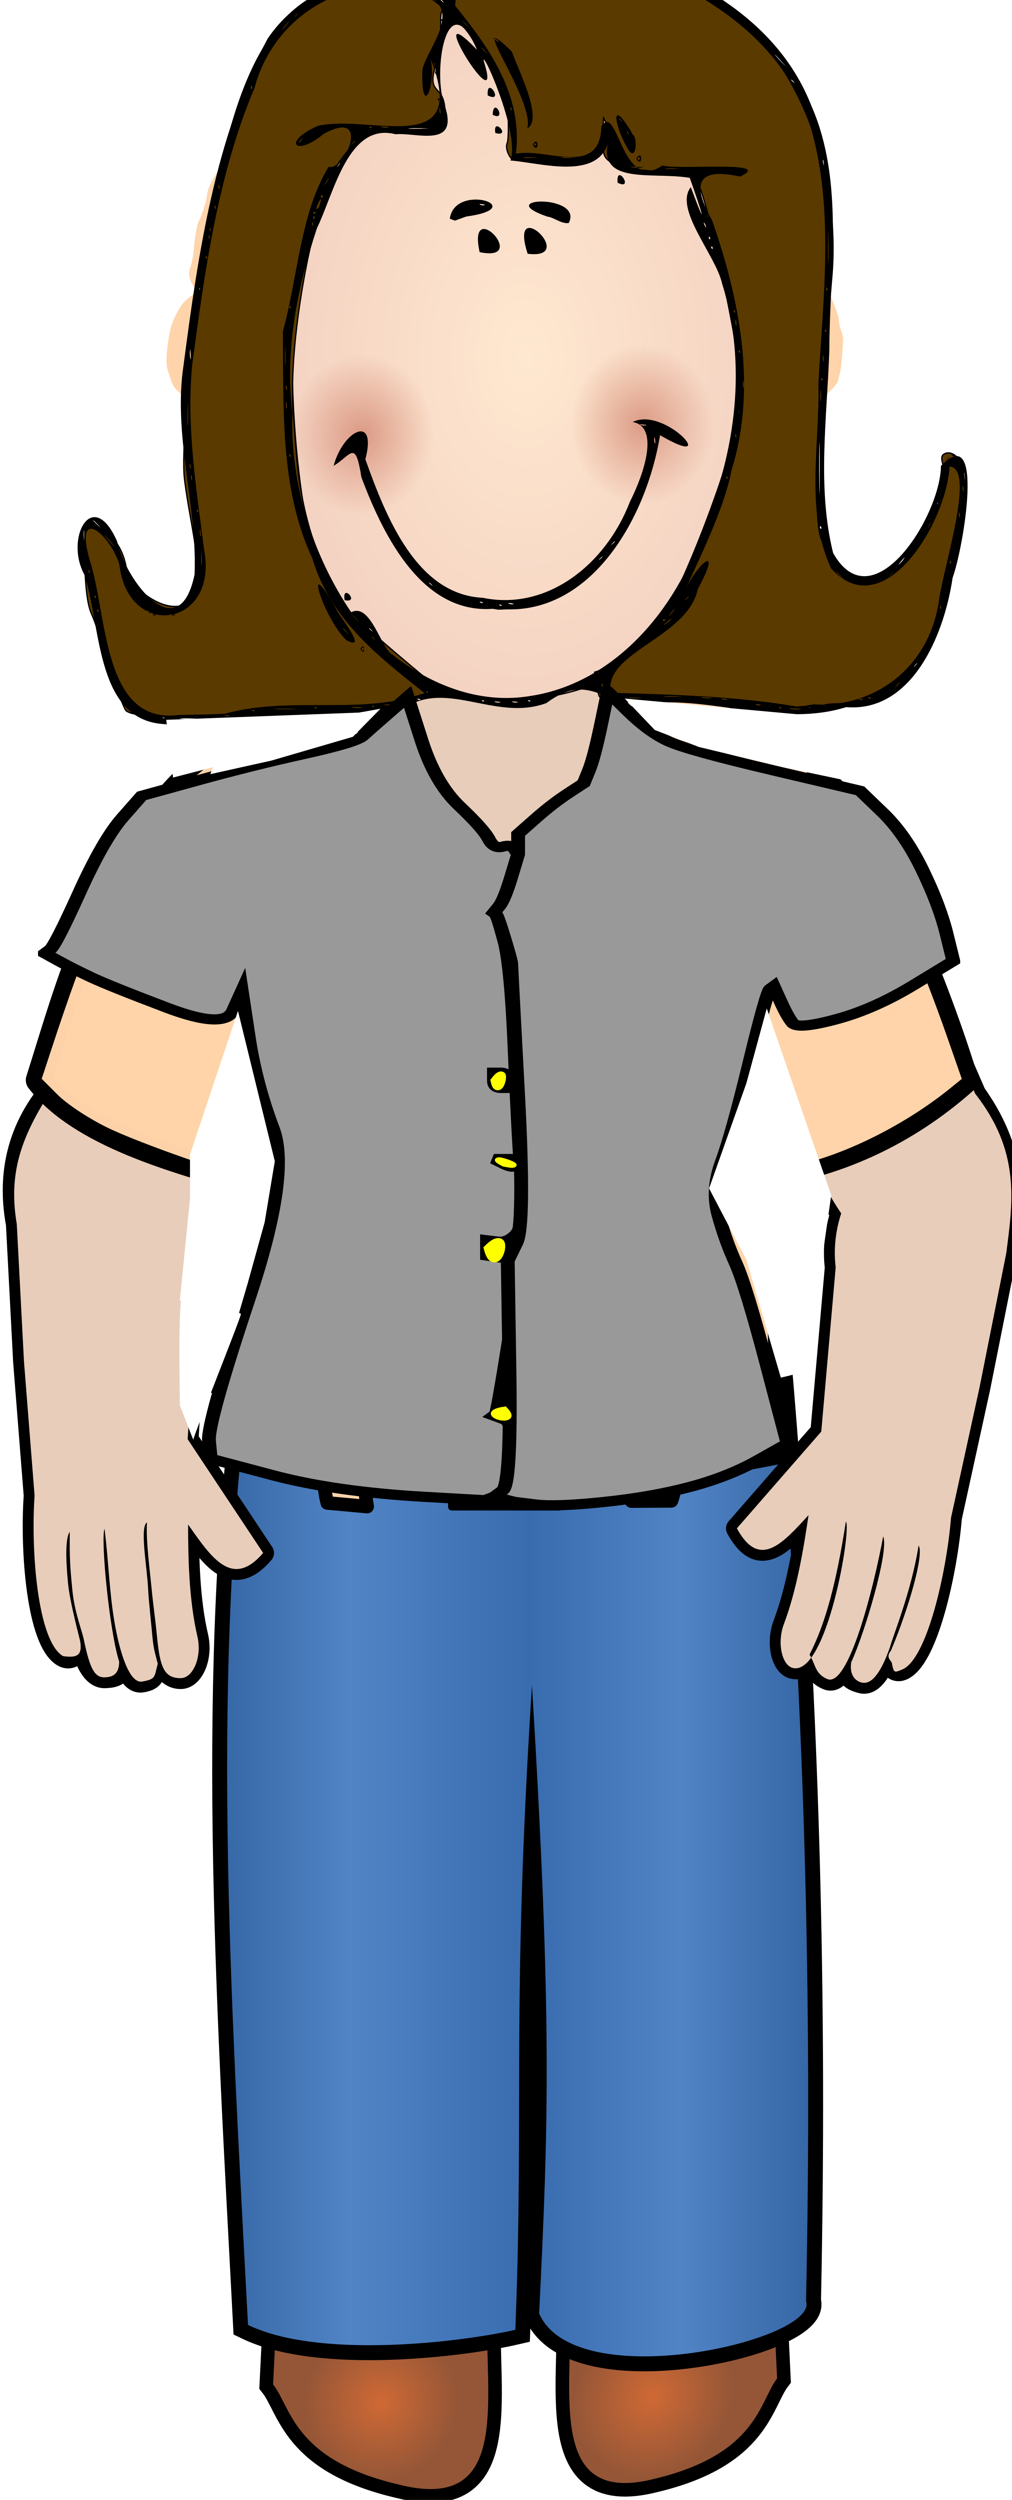
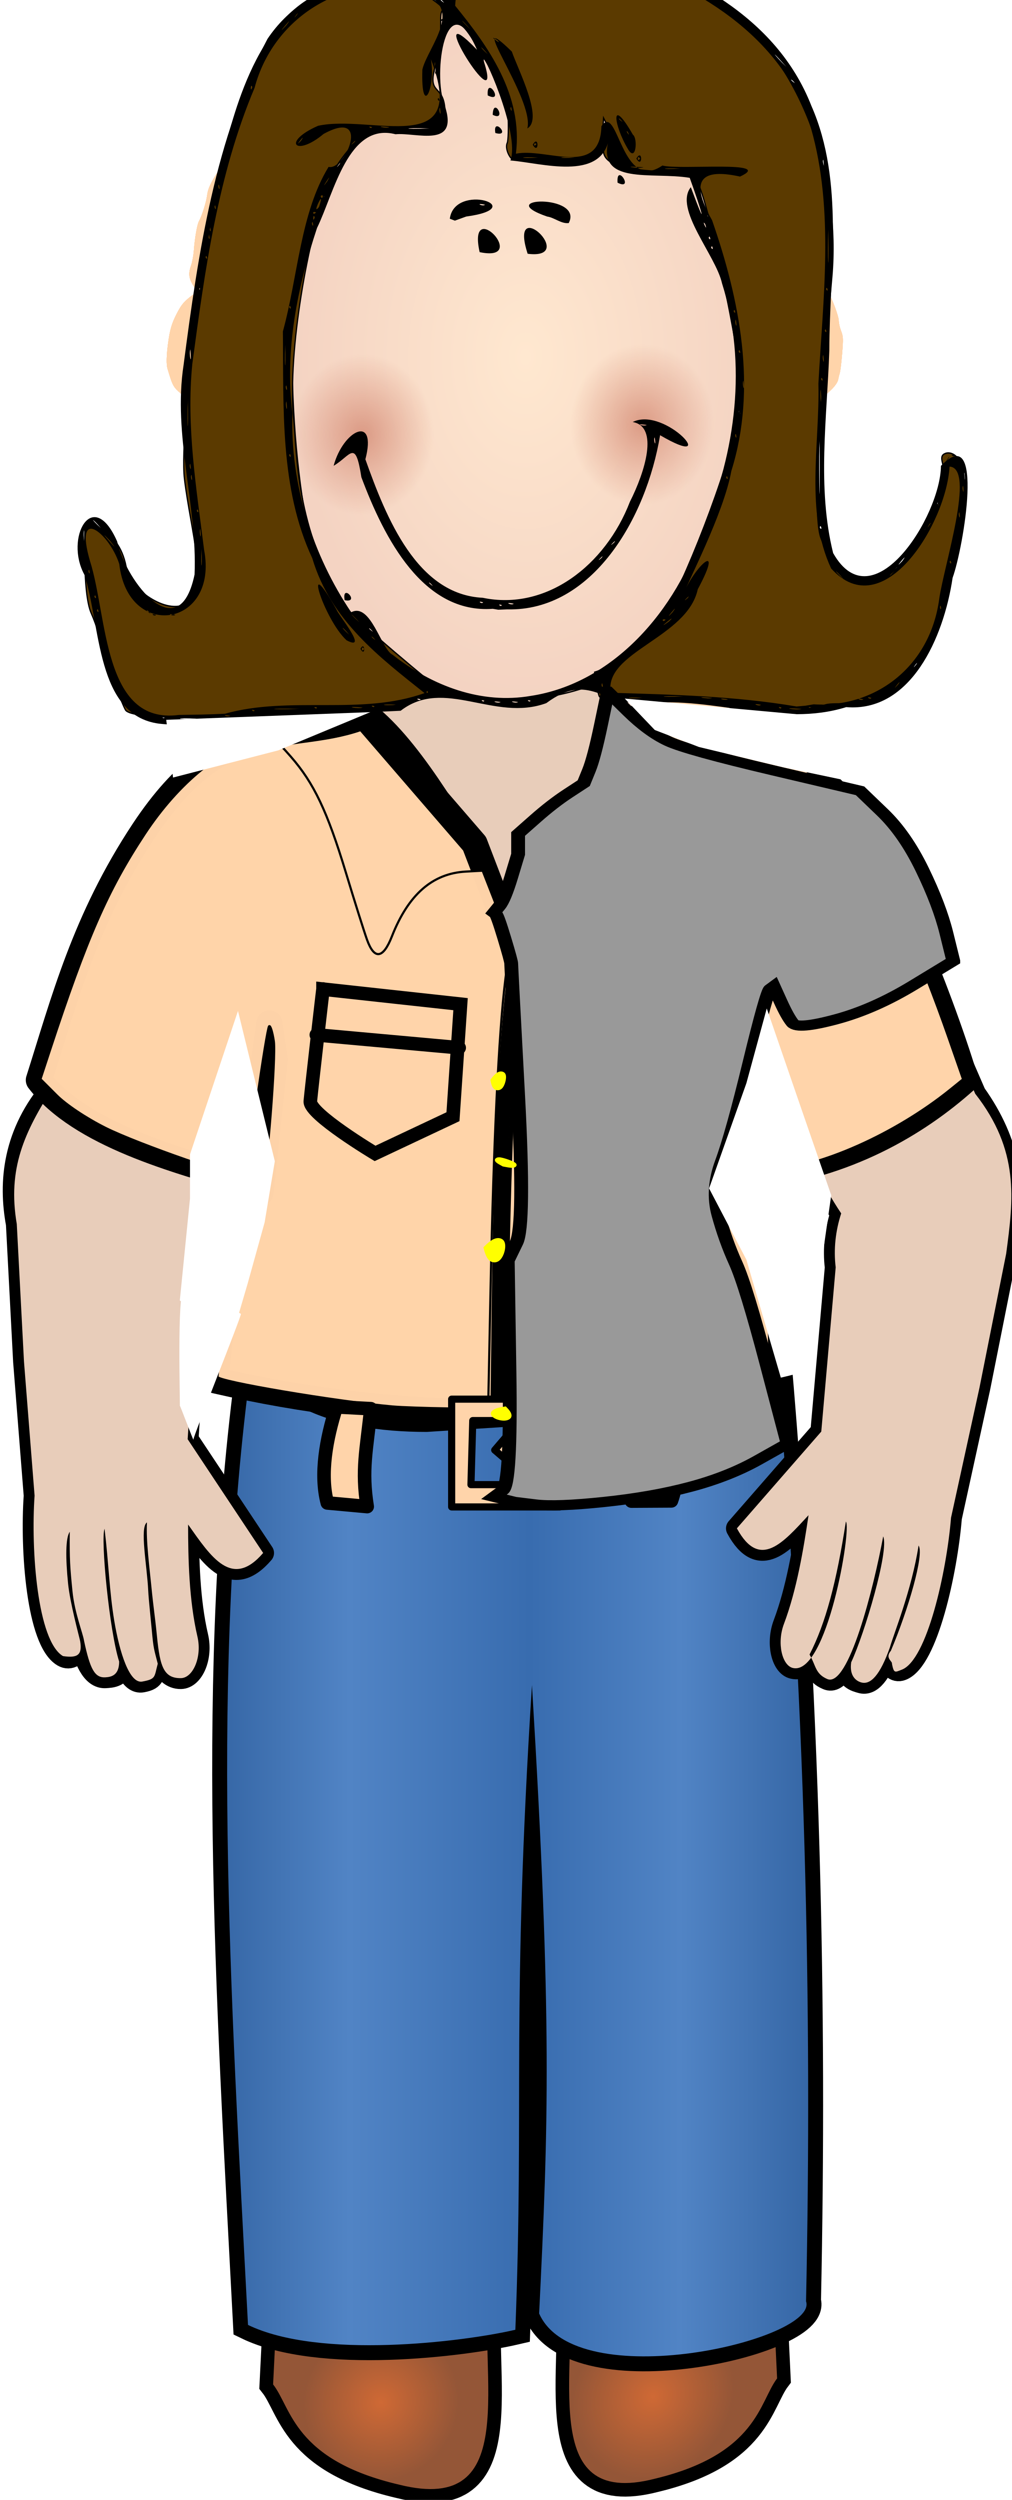
<svg xmlns="http://www.w3.org/2000/svg" xmlns:xlink="http://www.w3.org/1999/xlink" width="74.571" height="184.066">
  <title>Lady standing</title>
  <defs>
    <filter id="filter3027" />
    <linearGradient id="linearGradient3725">
      <stop stop-color="#cf6935" id="stop3727" offset="0" />
      <stop stop-color="#945637" id="stop3729" offset="1" />
    </linearGradient>
    <linearGradient id="linearGradient3524">
      <stop stop-color="#3465a4" id="stop3526" offset="0" />
      <stop stop-color="#5184c5" offset="0.225" id="stop3534" />
      <stop stop-color="#386caf" id="stop3536" offset="0.525" />
      <stop stop-color="#5184c5" offset="0.774" id="stop3532" />
      <stop stop-color="#3465a4" id="stop3528" offset="1" />
    </linearGradient>
    <linearGradient y2="0.5" x2="1" y1="0.5" x1="-0" id="linearGradient3530" xlink:href="#linearGradient3524" />
    <radialGradient gradientUnits="userSpaceOnUse" gradientTransform="matrix(0.447, -0.583, 0.564, 0.433, -93.637, 125.791)" r="7.955" fy="179.568" fx="45.718" cy="179.568" cx="45.718" id="radialGradient3731" xlink:href="#linearGradient3725" />
    <radialGradient r="7.955" fy="201.403" fx="62.754" cy="201.403" cx="62.754" gradientTransform="matrix(0.514, -0.616, 0.546, 0.456, -94.105, 123.272)" gradientUnits="userSpaceOnUse" id="radialGradient3733" xlink:href="#linearGradient3725" />
    <linearGradient id="svg_14">
      <stop stop-color="#cb755e" id="svg_22" offset="0" />
      <stop stop-color="#cb755e" stop-opacity="0" id="svg_21" offset="1" />
    </linearGradient>
    <linearGradient id="svg_18">
      <stop stop-color="#ffe8d0" id="svg_20" offset="0" />
      <stop stop-color="#f4d3c2" id="svg_19" offset="1" />
    </linearGradient>
    <radialGradient gradientUnits="userSpaceOnUse" gradientTransform="matrix(1, 0, 0, 1.326, 21.326, -658.904)" r="187.439" fy="730.161" fx="355.216" cy="730.161" cx="355.216" id="svg_12" xlink:href="#svg_18" />
    <radialGradient r="98.329" fy="683.076" fx="-123.571" cy="683.076" cx="-123.571" gradientTransform="matrix(0.795, 0.22, -0.228, 0.785, 130.64, 174.004)" gradientUnits="userSpaceOnUse" id="svg_8" xlink:href="#svg_14" />
    <radialGradient r="98.329" fy="683.076" fx="-123.571" cy="683.076" cx="-123.571" gradientTransform="matrix(0.795, 0.22, -0.228, 0.785, 130.64, 174.004)" gradientUnits="userSpaceOnUse" id="svg_6" xlink:href="#svg_14" />
    <symbol id="svg_25" height="1052.362" width="744.094">
      <g id="svg_4">
        <path fill="url(#svg_12)" fill-rule="evenodd" stroke="#000000" stroke-width="1px" id="svg_11" d="m323.572,61.528c-47.143,7.143 -108.571,105.714 -125.714,165.714c-17.143,60 -5.714,202.857 17.143,245.714c22.857,42.857 68.941,83.967 146.084,83.967c65.714,0 131.059,-26.824 162.487,-92.538c31.429,-65.714 68.571,-222.857 5.714,-282.857c-62.857,-60 -158.571,-127.143 -205.714,-120z" />
        <path fill="#5b3a00" fill-rule="evenodd" stroke="#000000" stroke-width="1px" id="svg_10" d="m316.243,51.129c0,0 -2.965,-27.463 20,-35c40.185,-13.189 141.428,-6.429 203.571,40.714c62.143,47.143 88.571,125.714 82.143,194.286c-6.429,68.571 -17.143,170 -8.571,189.286c8.571,19.286 22.857,40 49.286,28.572c26.429,-11.429 50.714,-61.429 50,-72.143c-0.714,-10.714 -5.714,-15.714 0,-17.857c5.714,-2.143 19.286,2.857 14.286,35.714c-5,32.857 -18.572,86.428 -22.857,92.143c-4.286,5.714 -21.429,37.143 -37.857,46.429c-16.429,9.286 -41.429,5 -49.286,7.143c-7.857,2.143 -42.857,8.572 -50,2.857c-7.143,-5.714 -60,-8.571 -67.857,-7.143c-7.857,1.429 -61.428,3.572 -63.571,-2.143c-2.143,-5.714 -3.571,-17.143 -3.571,-17.143c0,0 40,-10 64.286,-55.714c24.286,-45.714 55,-123.571 53.571,-148.571c-1.429,-25 -27.143,-138.571 -35.714,-149.286c-8.571,-10.714 22.143,-8.571 22.143,-8.571l17.143,0.714c0,0 -73.036,3.214 -100,-3.571c-26.964,-6.786 -7.857,-23.571 -7.857,-23.571l-6.429,-11.429c0,0 -0.714,12.857 -3.571,17.857c-2.857,5 -5.714,12.857 -5.714,12.857l-62.143,-1.429c0,0 -1.428,1.429 -3.571,-1.429c-2.143,-2.857 -3.571,-7.143 -2.143,-10c1.428,-2.857 2.143,-38.571 -6.429,-45.714c-8.571,-7.143 -20.714,-31.429 -29.286,-38.571c-8.572,-7.143 -12.143,-13.571 -12.143,-13.571l2.143,-5.714z" />
        <path fill="#5b3a00" fill-rule="evenodd" stroke="#000000" stroke-width="1px" id="svg_9" d="m312.339,59.088c0,0 -29.847,-32.335 -92.03,-14.924c-62.182,17.411 -79.593,101.979 -87.055,124.364c-7.462,22.386 -34.822,191.521 -29.847,228.83c4.975,37.309 19.898,79.593 2.487,89.542c-17.411,9.949 -46.945,-12.131 -48.636,-23.125c-4.975,-32.335 -33.444,-34.082 -33.444,-34.082c0,0 -2.487,49.746 4.975,64.669c7.462,14.924 19.898,57.208 27.36,69.644c7.462,12.436 206.445,0 206.445,0l44.771,-14.924c0,0 -68.987,-50.532 -76.685,-61.493c-37.832,-53.865 -37.264,-108.423 -39.847,-134.263c-4.975,-49.746 12.067,-129.926 26.62,-167.337c8.927,-22.948 32.705,-39.847 32.705,-39.847l54.72,-4.975c0,0 9.26,1.11 6.773,-13.814c-2.487,-14.924 -14.235,-7.462 -6.773,-29.847c7.462,-22.386 0,-40.906 7.462,-38.419z" />
        <path opacity="0.629" fill="url(#svg_8)" stroke-width="0.944" stroke-miterlimit="4" transform="matrix(0.708, 0, 0, 0.725, 333.104, -129.911)" d="m-25.714,683.076a97.857,93.571 0 1 1 -0,-0.26" id="svg_7" />
        <path opacity="0.629" fill="url(#svg_6)" stroke-width="0.944" stroke-miterlimit="4" transform="matrix(0.708, 0, 0, 0.725, 557.39, -137.054)" d="m-25.714,683.076a97.857,93.571 0 1 1 -0,-0.26" id="svg_5" />
      </g>
      <g id="svg_2">
        <path fill="#000000" id="svg_3" d="m82.9,573.957c-50.259,-6.084 -46.423,-70.35 -59.576,-107.395c-16.225,-26.562 6.569,-64.243 26.158,-24.149c7.588,29.915 49.612,77.452 62.016,23.919c2.276,-50.306 -17.471,-100.289 -8.774,-151.389c11.682,-80.735 25.14,-163.859 67.184,-235.27c31.589,-42.574 96.472,-56.862 142.459,-30.679c12.092,-57.567 85.151,-44.94 128.28,-37.348c64.223,20.364 136.372,50.572 164.939,116.446c26.599,54.651 14.438,117.926 14.321,176.47c-1.814,48.354 -9.934,99.183 3.057,146.267c31.7,50.606 85.969,-26.526 86.347,-62.948c35.412,-33.048 18.03,59.269 9.334,80.822c-7.073,43.186 -33.589,97.188 -85.189,93.339c-52.812,14.799 -106.016,-7.797 -159.588,-2.731c-35.731,2.445 -45.793,-23.467 -80.651,-0.15c-41.736,13.772 -81.677,-18.884 -116.654,5.505c-55.912,2.479 -111.855,3.57 -167.387,10.152c-8.763,0.145 -17.548,0.025 -26.275,-0.862zm30.217,-3.637c-17.923,-0.831 -17.831,1.016 0,0zm-25.562,-0.942c-4.383,-1.432 -0.434,1.925 0,0zm52.574,-1.004c-8.961,-1.673 -1.617,1.66 0,0zm-4.262,-1.581c52.187,-13.161 109,1.545 159.832,-14.883c-35.789,-25.727 -75.083,-52.35 -89.925,-97.376c-26.105,-50.291 -22.886,-108.655 -23.531,-163.682c12.07,-39.706 14.013,-85.624 36.611,-118.791c13.378,3.036 34.573,-42.846 -4.047,-23.762c-22.38,16.95 -33.854,5.802 -4.403,-5.889c42.462,-8.498 121.493,24.186 90.351,-48.07c4.246,20.917 -8.047,43.337 -6.804,7.483c4.032,-16.109 36.712,-47.036 -4.506,-55.851c-53.084,-14.728 -114.079,15.317 -129.898,69.089c-29.334,62.573 -39.804,131.611 -49.86,199.281c-4.963,45.269 3.301,89.719 9.454,134.244c11.758,55.717 -61.026,65.871 -67.95,10.102c-8.129,-22.518 -36.491,-42.612 -23.464,-2.163c14.131,39.803 10.181,118.352 71.193,111.16c12.318,-0.183 24.641,-0.282 36.947,-0.893zm108.5,-46.805c3.652,-6.45 4.323,6.851 0,0zm3,0.073c-2.555,-3.587 -2.555,3.587 0,0zm-14.109,-6.25c-18.364,-15.213 -36.467,-67.685 -7.986,-21.994c0.764,2.945 26.313,30.628 7.986,21.994zm2.109,-4.076c-7.353,-8.005 -6.554,-4.908 0,0zm-75.812,54.643c-4.383,-1.432 -0.434,1.925 0,0zm36.062,-1.063c-27.175,-0.77 -27.123,0.94 0,0zm402.03,0.015c-20.151,-1.386 -3.82,1.376 0,0zm-388.093,-0.952c-4.383,-1.432 -0.434,1.925 0,0zm36.589,-0.044c-17.922,-1.423 -3.377,1.412 0,0zm335.411,0.044c-4.383,-1.432 -0.434,1.925 0,0zm24,0c-4.383,-1.432 -0.434,1.925 0,0zm-350,-1c-4.383,-1.432 -0.434,1.925 0,0zm351.812,-1.362c48.302,2.681 93.366,-26.394 100.605,-76.388c3.959,-24.436 29.098,-94.238 8.22,-95.223c-2.502,41.051 -53.091,115.189 -94.819,73.546c-21.096,-40.545 -9.081,-89.433 -10.206,-133.473c3.644,-60.911 12.817,-124.843 -5.831,-183.982c-23.412,-69.606 -95.366,-103.721 -160.493,-124.403c-40.311,-9.313 -120.968,-23.998 -124.626,35.645c26.419,29.267 54.557,64.497 48.65,106.824c24.423,-4.54 67.436,17.527 68.5,-19.845c13.377,-17.794 15.699,48.837 48.844,28.361c13.348,3.391 90.821,-3.867 62.174,7.982c-30.378,-6 -41.228,1.687 -22.393,31.502c22.104,57.249 36.312,121.056 15.442,180.969c-6.23,31.097 -35.377,80.782 -40.517,93.365c9.022,-23.548 36.226,-45.846 13.613,-7.931c-8.387,35.16 -75.516,45.289 -69.662,74.695c49.779,1.363 99.505,2.358 148.778,9.913l7.157,-0.564l6.565,-0.992l0,0zm-142,-393.955c5.064,-7.945 5.064,7.945 0,0zm3,0c-2.555,-3.587 -2.555,3.587 0,0zm-9.465,-6.437c-11.974,-17.852 -14.703,-39.668 3.687,-10.783c3.978,2.477 2.575,19.933 -3.687,10.783zm-0.411,-12.83c-3.073,-2.437 2.979,5.369 0,0zm-4.124,-7.111c-3.379,-4.057 -4.728,-2.762 0,0zm-72,16.378c5.065,-7.945 5.064,7.945 0,0zm3,-0.559c-2.88,-1.906 -2.334,3.435 0,0zm-7.35,-11.199c6.255,-20.815 -51.826,-90.162 -12.408,-55.474c4.954,12.981 25.519,48.648 12.408,55.474zm-24.091,-63.774c-9.59,-5.502 5.589,5.201 0,0zm-79.845,479.792c-15.423,-0.866 -13.741,1.078 0,0zm291.048,0.053c-8.961,-1.673 -1.617,1.66 0,0zm51.426,0.004c-4.383,-1.432 -0.434,1.925 0,0zm-259.938,-2.023c-9.977,-1.504 -1.951,1.532 0,0zm14,0c-9.977,-1.504 -1.951,1.532 0,0zm-27.062,-0.977c-4.383,-1.432 -0.434,1.925 0,0zm37,0c-4.383,-1.432 -0.434,1.925 0,0zm-87.938,-0.979c-5.507,-1.623 -0.999,1.75 0,0zm246.014,-0.042c-11.216,-1.584 -2.052,1.57 0,0zm108.486,0.015c-7.745,-1.556 -1.487,1.609 0,0zm-266.25,-2.45c65.216,-8.973 116.773,-60.852 138.115,-121.36c25.966,-54.704 35.271,-118.321 14.964,-176.5c-5.018,-20.255 -38.715,-53.698 -24.978,-69.333c13.897,33.656 9.164,18.401 -0.866,-6.762c-30.26,-4.547 -75.269,5.787 -64.735,-27.976c-6.577,30.616 -54.059,17.243 -78.906,15.447c8.376,-19.44 -24.666,-84.465 -21.116,-71.076c16.692,47.623 -52.609,-52.873 -5.606,-8.8c-24.167,-50.034 -36.184,16.845 -25.775,40.477c11.373,30.971 -22.902,19.013 -39.517,20.472c-37.933,-8.881 -49.163,42.502 -62.845,67.607c-15.764,42.926 -25.97,87.82 -19.734,133.775c-1.852,51.735 16.419,102.629 47.082,143.671c15.607,-7.439 24.1,26.901 33.168,30.68c32.009,22.745 71.286,35.832 110.748,29.678zm-30.5,-62.86c-55.749,3.721 -86.853,-50.629 -105.258,-94.983c-4.832,-28.029 -8.275,-15.693 -22.225,-8.233c7.647,-25.871 34.99,-37.739 25.426,-4.701c16.749,42.436 41.388,97.706 94.058,99.965c50.943,9.576 98.239,-23.471 117.794,-69.271c12.104,-21.533 23.43,-54.329 2.235,-57.611c26.315,-11.715 72.05,35.976 21.946,9.517c-10.974,60.093 -54.375,127.267 -122.474,125.724l-7.145,0.259l-4.357,-0.667l0,-0zm7.188,-2.683c-4.383,-1.432 -0.434,1.925 0,0zm9.574,-1.004c-8.961,-1.673 -1.617,1.66 0,0zm-24.512,-0.975c-5.507,-1.623 -0.999,1.75 0,0zm-40.25,-11.715c-3.38,-4.057 -4.728,-2.762 0,0zm135.128,-20.372c3.47,-4.262 -6.535,5.157 0,0zm10,-11c3.47,-4.262 -6.535,5.157 0,0zm32.56,-76.012c-1.66,1.617 1.673,8.961 0,0zm-6.423,-8.942c-11.216,-1.584 -2.052,1.57 0,0zm-241.917,126.497c-2.539,-12.979 12.775,2.405 0,0zm108.108,-251.247c-10.123,-41.187 40.956,7.729 0,0zm38.459,1.173c-15.84,-44.17 41.131,4.606 0,0zm15.639,-26.866c-44.866,-13.925 29.472,-16.5 17.262,4.704c-6.097,0.66 -11.474,-4.001 -17.262,-4.704zm-77.98,1.576c3.901,-26.51 65.562,-7.97 13.103,-1.582l-9.037,2.966l-4.066,-1.384l0,0zm28.19,-10.116c-8.961,-1.673 -1.617,1.66 0,0zm106.169,-15.897c-1.222,-14.962 13.802,6.207 0,0zm-97.884,-35.861c-2.365,-12.446 13.344,3.293 0,0zm-2.116,-13.139c0.471,-13.971 11.823,5.3 0,0zm-4,-14c-1.222,-14.962 13.802,6.207 0,0zm123.783,434.844c-15.424,-0.866 -13.741,1.078 0,0zm56.063,0.013c-17.922,-1.423 -3.377,1.412 0,0zm127.474,0.065c-5.507,-1.623 -0.999,1.75 0,0zm-204,-1c-5.507,-1.623 -0.999,1.75 0,0zm53.547,-0.08c-20.308,-0.805 -22.111,0.973 0,0zm-205.193,-3.987c-2.253,0.935 2.102,3.96 0,0zm140.052,-5.54c-1.817,1.203 1.824,6.664 0,0zm236.844,1.269c5.116,-7.152 -7.463,7.273 0,0zm14.628,-14.75c3.029,-4.651 -5.518,6.06 0,0zm-433.128,-17.628c-3.38,-4.057 -4.728,-2.762 0,0zm-2,-6c-3.38,-4.057 -4.728,-2.762 0,0zm237.232,-7.539c8.342,-7.521 -13.283,8.761 0,0zm-248.232,0.604c-6.598,-7.229 -9.537,-7.934 0,0zm245.387,-1.87c-3.838,-1.317 -2.221,2.846 0,0zm-408.137,-3.479c-5.507,-1.623 -0.999,1.75 0,0zm15.512,-0.025c-8.961,-1.673 -1.617,1.66 0,0zm398.238,-1.813c7.061,-8.89 -9.411,9.026 0,0zm-418,1.122c-3.379,-4.057 -4.729,-2.762 0,0zm-42.396,-3.352c-2.253,0.935 2.102,3.96 0,0zm675.058,-2.521c-1.75,0.999 1.623,5.507 0,0zm-202.535,-5.5c3.47,-4.262 -6.535,5.157 0,0zm-474.523,-1.979c-2.253,0.935 2.102,3.96 0,0zm599.396,-11.584c-6.597,-7.229 -9.538,-7.934 0,0zm40.5,-5.687c8.949,-10.647 -11.3,10.791 0,0zm-644.838,-1.25c-1.75,0.999 1.623,5.507 0,0zm90.079,-14.961c-1.058,15.06 0.852,16.751 0,0zm561.259,8.711c7.061,-8.89 -9.411,9.026 0,0zm38.604,-0.229c-2.253,0.935 2.101,3.96 0,0zm-693.877,-22.047c-1.412,3.377 1.423,17.922 0,0zm20.773,7.776c-14.994,-14.333 12.642,14.183 0,0zm72.218,-8.736c-1.477,2.299 1.42,10.973 0,0zm496.887,-1.993c-2.253,0.935 2.101,3.96 0,0zm86.396,0.229c7.061,-8.89 -9.411,9.026 0,0zm-663,1.187c-6.597,-7.229 -9.537,-7.933 0,0zm575.749,-64.87c-0.798,5.042 0.053,72.332 0.12,21.131c-0.001,-7.044 -0.029,-14.088 -0.12,-21.131zm111.94,53.433c-1.608,1.487 1.556,7.745 0,0zm-610.085,-1.979c-2.253,0.935 2.102,3.96 0,0zm593,-5c-2.253,0.935 2.101,3.96 0,0zm20.083,-12.032c-1.66,1.617 1.673,8.961 0,0zm-617.998,-7.988c-1.609,1.487 1.556,7.745 0,0zm619.016,-1.5c-1.532,1.951 1.504,9.977 0,0zm-190.102,2.521c-2.253,0.935 2.101,3.96 0,0zm-429.915,-9.021c-1.609,1.487 1.556,7.745 0,0zm607.438,-4c3.029,-4.651 -5.518,6.06 0,0zm-527.523,-2.979c-2.253,0.935 2.102,3.96 0,0zm532.646,1.067c-5.507,-1.623 -0.999,1.75 0,0zm-614.504,-41.588c-0.94,27.123 0.77,27.175 0,0zm438.916,26c-1.75,0.999 1.623,5.507 0,0zm3,-17c-1.75,0.999 1.623,5.507 0,0zm-362.945,-6.486c-1.477,2.299 1.42,10.973 0,0zm428.015,-8.514c-1.359,3.757 1.354,18.879 0,0zm-428.076,-3.019c-1.817,1.203 1.824,6.664 0,0zm366.062,-3.467c-1.477,2.299 1.42,10.973 0,0zm62.887,-1.993c-2.253,0.935 2.101,3.96 0,0zm-429.86,-23.975c-1.01,19.018 0.816,20.735 0,0zm430.962,7.454c-1.532,1.951 1.504,9.977 0,0zm-506.982,-4c-1.43,2.859 1.419,14.43 0,0zm439.881,0.521c-2.253,0.935 2.101,3.96 0,0zm69,-15c-2.253,0.935 2.101,3.96 0,0zm-71.917,-7.033c-1.66,1.617 1.673,8.961 0,0zm-1.083,-6.967c-2.253,0.935 2.101,3.96 0,0zm-356,-3c-2.253,0.935 2.102,3.96 0,0zm-72,-13c-2.253,0.935 2.102,3.96 0,0zm502,0c-2.253,0.935 2.101,3.96 0,0zm1.143,-42.021c-1.155,18.72 0.708,42.859 0,0zm-498.143,19.021c-2.253,0.935 2.102,3.96 0,0zm405,-7c-2.253,0.935 2.101,3.96 0,0zm-402.948,-8.54c-1.817,1.203 1.824,6.664 0,0zm400.948,1.54c-2.253,0.935 2.101,3.96 0,0zm-399.942,-6.521c-1.75,0.999 1.623,5.507 0,0zm396.46,-2.425c-3.643,-4.577 2.714,7.378 0,0zm-314.46,-1.575c-1.75,0.999 1.623,5.507 0,0zm1.719,-3.302c-1.409,-3.819 -1.842,5.063 0,0zm315.223,-2.177c-2.253,0.935 2.101,3.96 0,0zm-314.217,-1.454c-3.838,-1.317 -2.221,2.846 0,0zm-80.725,-5.067c-1.75,0.999 1.623,5.507 0,0zm83.131,1.209c5.847,-16.127 -6.899,7.739 0,0zm4.207,-7.577c-4.414,-2.906 -3.029,3.192 0,0zm-84.344,-8.651c-1.817,1.203 1.824,6.664 0,0zm86.706,-2.231c5.932,-9.486 -7.677,9.482 0,0zm282.888,-9.24c-16.603,-0.843 -16.502,1.031 0,0zm-29.5,-0.995c-21.102,-1.326 -4.205,1.33 0,0zm143.956,-5.515c-1.532,1.951 1.504,9.977 0,0zm-387.578,3.5c3.029,-4.651 -5.518,6.06 0,0zm159.083,-4.991c-16.751,-0.851 -15.06,1.058 0,0zm29.503,0.001c-15.423,-0.866 -13.741,1.078 0,0zm-180.586,-6.01c3.029,-4.651 -5.518,6.06 0,0zm4,-5c3.47,-4.262 -6.535,5.157 0,0zm-42.628,-1.25c5.116,-7.152 -7.462,7.273 0,0zm102.799,-8.743c-21.628,-0.796 -23.439,0.962 0,0zm-46.112,-0.94c-4.383,-1.432 -0.434,1.925 0,0zm14.062,-0.04c-14.43,-1.42 -2.859,1.43 0,0zm40.437,-14.038c-1.66,1.617 1.673,8.961 0,0zm56.975,-0.488c-1.75,0.999 1.623,5.507 0,0zm-58.058,-6.479c-2.253,0.935 2.102,3.96 0,0zm-149.223,-7.823c-1.409,-3.819 -1.842,5.063 0,0zm434.618,-2.826c-3.379,-4.057 -4.728,-2.762 0,0zm-288.273,-15.399c-1.412,3.377 1.423,17.922 0,0zm281.273,3.485c-14.66,-15.01 -9.323,-7.989 0,0zm-239,-9.034c-7.353,-8.005 -6.554,-4.908 0,0zm218,-11.987c-6.597,-7.229 -9.538,-7.934 0,0zm-379.5,-8.687c8.949,-10.647 -11.3,10.791 0,0zm147.5,2.696c-6.909,-7.418 -10.313,-8.911 0,0zm-138.872,-10.446c3.029,-4.651 -5.518,6.06 0,0zm117.872,-8.628c-3.379,-4.057 -4.728,-2.762 0,0zm5.706,-6.872c-1.532,1.951 1.504,9.976 0,0zm-81.518,-4.433c-4.383,-1.432 -0.434,1.925 0,0zm51.543,-0.01c-6.591,-1.48 -1.28,1.658 0,0zm-7.467,-1.011c-11.216,-1.584 -2.052,1.57 0,0zm47.864,-15.046c3.029,-4.651 -5.518,6.06 0,0zm26.06,-13.933c-4.383,-1.432 -0.434,1.925 0,0zm67,-1c-4.383,-1.432 -0.434,1.925 0,0zm-30.438,-2.06c-20.564,-0.809 -20.488,0.989 0,0z" />
      </g>
    </symbol>
    <symbol id="svg_36" height="162.167" width="133.5">
      <g transform="translate(-7, -4)" id="svg_28">
-         <path fill="#999999" fill-rule="evenodd" stroke="#000000" stroke-width="2px" d="m57.75,9.25l2.75,-3.25l2,8.5q2,8.5 5.5,13q3.5,4.5 4.25,6.5q0.75,2 2,1.5q1.25,-0.5 1.75,0.5l0.5,1l-1,4.5q-1,4.5 -1.75,5.75l-0.75,1.25l0.25,0.25q0.25,0.25 1.25,5.25q1,5 1.5,21.5q0.5,16.5 1,25.5q0.5,9 -0.75,10.75q-1.25,1.75 -2.75,1.5l-1.5,-0.25l0,1.5l0,1.5l2.5,0.5q2.5,0.5 0.75,15.5q-1.75,15 -2,15.25l-0.25,0.25l1.5,0.75q1.5,0.75 1,7.5q-0.5,6.75 -1.5,7.25l-1,0.5l1.5,0.5l1.5,0.5l-13,-1q-13,-1 -22,-4.25l-9,-3.25l-0.25,-3.5q-0.25,-3.5 5.75,-28q6,-24.5 3.5,-33.5q-2.5,-9 -3.5,-18l-1,-9l-1.25,3.75q-1.25,3.75 -9.5,-0.5q-8.25,-4.25 -11,-6q-2.75,-1.75 -4.75,-3.25l-2,-1.5l0.75,-0.75q0.75,-0.75 4.25,-11.25q3.5,-10.5 6.25,-14.75l2.75,-4.25l8,-3q8,-3 15.5,-5.25q7.5,-2.25 8.5,-3.5q1,-1.25 3.75,-4.5zm15.25,72.25l0,-1.5l1,0q1,0 1,1.5l0,1.5l-1,0q-1,0 -1,-1.5zm1.5,16.5l-1.5,-1l1.5,0l1.5,0l0,1q0,1 -1.5,0z" id="svg_34" />
        <path fill="#999999" fill-rule="evenodd" stroke="#000000" stroke-width="2px" d="m88.5,11.5l1,-6.5l3,4q3,4 5.75,5.75q2.75,1.75 15.25,5.75l12.5,4l3.25,4.25q3.25,4.25 5.75,11.25q2.5,7 3.5,12.5l1,5.5l-5.75,4.75q-5.75,4.75 -11.25,6.75q-5.5,2 -6.25,0.75q-0.75,-1.25 -1.75,-4.25l-1,-3l-0.5,0.5q-0.5,0.5 -3,14.5q-2.5,14 -4,19.5q-1.5,5.5 -0.5,10.5q1,5 2.5,9.5q1.5,4.5 4.5,20l3,15.5l-4.25,3.25q-4.25,3.25 -9.75,5.25q-5.5,2 -12.5,3q-7,1 -10,0.5l-3,-0.5l-1.5,-0.5l-1.5,-0.5l1.25,-1.25q1.25,-1.25 1,-23.25l-0.25,-22l1.25,-3.5q1.25,-3.5 0.25,-29q-1,-25.5 -1,-26q0,-0.5 -1,-5q-1,-4.5 -1.25,-4.75l-0.25,-0.25l0.75,-1.25q0.75,-1.25 1.75,-5.75l1,-4.5l0,-2l0,-2l2.5,-3q2.5,-3 4.75,-5l2.25,-2l0.75,-2.5q0.75,-2.5 1.75,-9z" id="svg_33" />
        <path fill="#ffff00" fill-rule="evenodd" stroke="#ffff00" stroke-miterlimit="4" d="m72,114.5c4.039,-5.594 1.367,7.395 0,0z" id="svg_32" />
        <path fill="#ffff00" fill-rule="evenodd" stroke="#ffff00" stroke-miterlimit="4" d="m73,81.5c2.44,-4.48 0.684,4.905 0,0z" id="svg_31" />
        <path fill="#ffff00" fill-rule="evenodd" stroke="#ffff00" stroke-miterlimit="4" d="m74.5,98c-3.278,-2.379 4.115,1.116 0,0z" id="svg_30" />
        <path fill="#ffff00" fill-rule="evenodd" stroke="#ffff00" stroke-miterlimit="4" d="m74.5,146.25c2.438,3.463 -4.251,0.866 0,0z" id="svg_29" />
      </g>
    </symbol>
  </defs>
  <g>
    <title>Layer 1</title>
    <g display="inline" id="layer2">
      <path fill="none" fill-rule="evenodd" stroke="#000000" stroke-width="2" stroke-miterlimit="4" d="m41.885,167.582c0.805,6.854 -2.413,17.184 6.372,14.922c7.544,-1.812 7.692,-5.659 9.005,-7.386l-0.478,-10.032c-0.807,-12.689 -14.956,-8.706 -14.899,2.496z" id="path3540" />
      <path fill="none" fill-rule="evenodd" stroke="#000000" stroke-width="2" stroke-miterlimit="4" id="path3538" d="m36.035,168.027c-0.833,6.854 2.497,17.184 -6.593,14.922c-7.806,-1.812 -7.959,-5.659 -9.318,-7.386l0.495,-10.032c0.835,-12.689 15.475,-8.706 15.416,2.496z" />
      <path fill="url(#radialGradient3733)" fill-rule="evenodd" stroke-width="1.048px" marker-start="none" marker-mid="none" marker-end="none" stroke-miterlimit="4" stroke-dashoffset="0" id="path3064" d="m41.885,167.582c0.805,6.854 -2.413,17.184 6.372,14.922c7.544,-1.812 7.692,-5.659 9.005,-7.386l-0.478,-10.032c-0.807,-12.689 -14.956,-8.706 -14.899,2.496z" />
      <path fill="url(#radialGradient3731)" fill-rule="evenodd" stroke-width="1.048px" d="m36.035,168.027c-0.833,6.854 2.497,17.184 -6.593,14.922c-7.806,-1.812 -7.959,-5.659 -9.318,-7.386l0.495,-10.032c0.835,-12.689 15.475,-8.706 15.416,2.496z" id="path2904" />
      <path fill="none" fill-rule="evenodd" stroke-width="2" stroke-linecap="round" stroke-linejoin="round" marker-start="none" marker-mid="none" marker-end="none" stroke-miterlimit="4" stroke-dashoffset="0" d="m58.243,27.924a19.881,21.124 0 1 1 -39.763,13.525a19.881,21.124 0 1 1 39.763,-13.525z" id="path2896" />
      <path fill="#e9b96e" fill-rule="evenodd" stroke-width="1.207px" id="path3056" d="m36.681,117.468l-2.054,20.339c-0.478,7.618 -4.176,6.574 -8.201,7.684c-4.372,1.206 -6.328,-1.796 -7.96,-8.171l-0.064,-20.05c0.552,-4.417 3.986,-10.958 10.172,-10.056c6.714,0.979 8.193,5.672 8.107,10.254z" />
-       <path fill="#e9b96e" fill-rule="evenodd" stroke-width="1.207px" d="m40.842,117.072l2.055,18.105c0.814,7.58 5.294,9.85 9.429,9.324c4.956,-0.63 5.919,-2.465 7.269,-8.915l-0.494,-19.683c-0.746,-4.38 -4.467,-10.727 -10.609,-9.498c-6.667,1.335 -7.937,6.098 -7.65,10.667z" id="path3058" />
      <path fill="#e9b96e" fill-rule="evenodd" stroke-width="1.093px" d="m33.96,143.992l0.9,17.299c0.416,7.236 -3.318,8.707 -6.645,10.149c-3.614,1.567 -6.903,-2.202 -8.992,-8.057l-0.941,-17.784c-0.006,-4.222 2.226,-10.731 7.622,-10.487c5.857,0.265 7.632,4.548 8.056,8.88z" id="path3060" />
      <path fill="#e9b96e" fill-rule="evenodd" stroke-width="1.093px" id="path3062" d="m44.513,143.998l-0.605,17.351c-0.293,7.259 3.461,8.588 6.807,9.904c3.635,1.43 6.855,-2.469 8.841,-8.41l0.637,-17.838c-0.065,-4.226 -2.405,-10.656 -7.788,-10.205c-5.843,0.49 -7.543,4.845 -7.892,9.198z" />
      <path fill="none" fill-rule="evenodd" stroke="#000000" stroke-width="2.2" stroke-miterlimit="4" d="m18.504,100.55c-3.028,22.441 -1.519,46.07 -0.23,70.63c5.265,2.548 15.794,1.26 19.701,0.357c0.654,-16.676 -0.299,-23.54 1.224,-47.467c1.495,24.849 1.215,32.263 0.528,46.269c2.704,6.127 20.637,1.941 19.668,-0.899c0.461,-21.66 -0.044,-44.507 -2.184,-69.36c-13.678,6.494 -35.234,2.907 -38.706,0.47z" id="path3542" />
      <path fill="url(#linearGradient3530)" fill-rule="evenodd" stroke-width="1px" id="path2900" d="m18.504,100.55c-3.028,22.441 -1.519,46.07 -0.23,70.63c5.265,2.548 15.794,1.26 19.701,0.357c0.654,-16.676 -0.299,-23.54 1.224,-47.467c1.495,24.849 1.215,32.263 0.528,46.269c2.704,6.127 20.637,1.941 19.668,-0.899c0.461,-21.66 -0.044,-44.507 -2.184,-69.36c-13.678,6.494 -35.234,2.907 -38.706,0.47z" />
      <path fill="#e8cdba" fill-rule="evenodd" stroke="#000000" stroke-width="1.6" stroke-linecap="round" stroke-linejoin="round" marker-start="none" marker-mid="none" marker-end="none" stroke-miterlimit="4" stroke-dashoffset="0" d="m34.518,40.624c-3.176,0 -6.094,3.186 -6.094,6.469l-0.969,9.719l-0.469,0c-1.422,0 -2.766,0.271 -4.031,0.75c-0.293,-0.256 -0.545,-0.702 -0.969,-0.75c-4.992,-0.563 -8.732,2.393 -10.656,6.312l-7.406,16.906c-2.946,3.395 -3.256,7.012 -2.688,10.094l0.531,10.125l0.781,9.875c-0.281,3.994 0.207,10.704 2.094,11.812c0.523,0.307 1.04,-0.067 1.312,-0.75c-0.023,-0.174 -0.068,-0.438 -0.094,-0.625c-0.196,-0.923 -0.325,-2.091 -0.438,-3.531c0.143,1.306 0.294,2.478 0.438,3.531c0.448,2.109 1.12,2.984 1.906,2.938c0.424,-0.025 1.247,-0.043 1.25,-1.062c-0.722,-2.261 -1.191,-7.318 -1.312,-9.875c0.649,5.366 0.984,11.583 2.781,11.25c1.025,-0.19 0.637,-0.52 1.281,-1.219c-0.329,-0.902 -0.505,-2.14 -0.625,-3.469c-0.057,-0.627 -0.095,-1.251 -0.125,-1.906c-0.085,-1.835 -0.123,-3.711 -0.188,-5.125c0.112,1.276 0.102,3.202 0.188,5.125c0.029,0.641 0.066,1.294 0.125,1.906c0.237,2.449 0.788,4.459 2.188,4.438c0.891,-0.014 1.571,-1.553 1.219,-3.062c-0.623,-2.668 -0.685,-5.738 -0.688,-8.25c1.686,2.381 3.229,4.778 5.531,2.094l-5.563,-8.375l0.781,-12.125c0.465,-1.524 0.45,-3.237 0,-4.812c0.648,-0.758 3.527,-5.142 4.14,-6.397l-0.634,12.882c0,7.148 6.63,9.113 13.314,9.113l14.322,-0.911c6.684,0 11.796,-3.101 11.796,-10.249l0.055,-11.38l2.507,3.942c0.609,1.409 1.242,2.467 1.875,3.312c-0.416,1.268 -0.57,2.645 -0.406,3.969l-1.062,12.094l-6.219,7.125c1.681,3.102 3.422,1.038 5.281,-0.969c-0.366,2.471 -0.867,5.499 -1.812,8c-0.535,1.415 -0.142,3.059 0.656,3.25c2.51,0.602 3.146,-7.493 3.906,-10.781c-0.555,2.913 -1.154,7.828 -2.344,10.125c0.478,0.816 0.075,1.077 0.969,1.469c1.567,0.687 2.766,-5.349 4.125,-10.5c-0.479,2.492 -1.649,7.388 -2.625,9.469c-0.145,1.004 0.623,1.172 1,1.281c0.707,0.205 1.41,-0.561 2.125,-2.594c0.275,-0.983 0.599,-2.067 0.906,-3.281c-0.3,1.347 -0.606,2.428 -0.906,3.281c-0.058,0.206 -0.136,0.498 -0.188,0.688c0.146,0.726 0.548,1.167 1.062,0.969c1.856,-0.714 3.3,-7.201 3.625,-11.188l2.094,-9.562l1.969,-9.875c0.888,-4.618 0.29,-8.163 -2.281,-11.781l-7.156,-16.469c-1.855,-3.8 -4.763,-6.127 -9.906,-5.812c-0.216,0.013 -0.314,0.269 -0.469,0.406c-1.647,-1.062 -3.55,-1.7 -5.594,-1.812l-1.125,-9.938c0,-3.283 -2.543,-6.281 -5.719,-6.281l-7.375,0zm-29.312,71.812c0.021,1.642 0.1,3.012 0.188,4.25c-0.147,-1.433 -0.263,-2.896 -0.188,-4.25zm62.125,1.031c-0.138,1.456 -0.47,3.02 -0.844,4.5c0.282,-1.272 0.563,-2.739 0.844,-4.5z" id="path3606" />
      <path fill="#e8cdba" fill-rule="evenodd" stroke-width="0.957" stroke-linecap="round" stroke-linejoin="round" marker-start="none" marker-mid="none" marker-end="none" stroke-miterlimit="4" stroke-dashoffset="0" id="path3054" d="m34.518,40.624c-3.176,0 -6.094,3.186 -6.094,6.469l-0.969,9.719l-0.469,0c-1.422,0 -2.766,0.271 -4.031,0.75c-0.293,-0.256 -0.545,-0.702 -0.969,-0.75c-4.992,-0.563 -8.732,2.393 -10.656,6.312l-7.406,16.906c-2.13,3.329 -3.381,6.008 -2.688,10.094l0.531,10.125l0.781,9.875c-0.281,3.994 0.207,10.704 2.094,11.812c1.083,0.16 1.431,-0.09 1.266,-1.092c-0.085,-0.4 -0.747,-2.812 -0.892,-4.25c-0.189,-1.88 -0.19,-3.372 0.124,-3.811c-0.019,2.014 0.024,2.596 0.202,4.387c0.157,1.586 0.782,3.132 0.849,3.627c0.448,2.109 0.79,2.748 1.576,2.702c0.424,-0.025 1.011,-0.137 1.014,-1.157c-0.722,-2.261 -1.379,-9.063 -1.077,-9.781c0.307,2.542 0.356,4.615 0.711,6.752c0.395,2.374 1.125,4.673 2.07,4.498c1.025,-0.19 0.873,-0.332 1.14,-1.313c-0.281,-1.091 -0.316,-1.102 -0.436,-2.431c-0.057,-0.627 -0.236,-2.289 -0.267,-2.944c-0.085,-1.835 -0.642,-4.655 -0.093,-5.031c-0.073,1.415 0.181,3.21 0.376,5.219c0.062,0.639 0.254,2.096 0.314,2.708c0.237,2.449 0.41,3.563 1.81,3.541c0.891,-0.014 1.571,-1.553 1.219,-3.062c-0.623,-2.668 -0.685,-5.738 -0.688,-8.25c1.686,2.381 3.229,4.778 5.531,2.094l-5.563,-8.375l0.781,-12.125c0.465,-1.524 0.45,-3.237 0,-4.812c0.648,-0.758 2.961,-4.764 3.574,-6.02c0.355,3.204 0.848,6.223 -0.256,11.372c0,7.148 5.939,7.236 12.624,7.236l13.707,0.566c6.684,0 12.723,-0.248 12.723,-7.396l0.81,-11.946c1.752,1.954 2.748,4.353 4.194,6.5c-0.416,1.268 -0.57,2.645 -0.406,3.969l-1.062,12.094l-6.219,7.125c1.681,3.102 3.422,1.038 5.281,-0.969c-0.366,2.471 -0.867,5.499 -1.812,8c-0.535,1.415 -0.142,3.059 0.656,3.25c2.51,0.602 4.347,-10.296 3.906,-10.781c-0.688,4.448 -1.488,7.494 -2.677,9.791c0.478,0.816 0.409,1.411 1.302,1.802c1.567,0.687 3.433,-6.751 4.125,-10.5c0.455,1.024 -1.382,7.188 -2.358,9.269c-0.145,1.004 0.356,1.372 0.733,1.481c0.707,0.205 1.41,-0.561 2.125,-2.594c0.275,-0.983 1.6,-4.203 2.107,-7.485c0.436,0.611 -0.753,4.711 -2.041,7.752c-0.458,0.539 0.131,0.765 0.079,0.954c0.146,0.726 0.215,0.633 0.729,0.435c1.856,-0.714 3.3,-7.201 3.625,-11.188l2.094,-9.562l1.969,-9.875c0.543,-4.052 0.99,-7.596 -2.281,-11.781l-7.156,-16.469c-1.855,-3.8 -5.518,-6.127 -9.906,-5.812c-0.216,0.015 -0.314,0.269 -0.469,0.406c-1.647,-1.062 -3.55,-1.7 -5.594,-1.812l-1.125,-9.938c0,-3.283 -2.543,-6.281 -5.719,-6.281l-7.375,0z" />
    </g>
    <g display="inline" id="layer4">
      <g display="inline" id="g3571" />
      <g display="inline" id="g3634">
        <path fill="#ffd4aa" fill-rule="evenodd" stroke="#000000" stroke-width="1" stroke-linejoin="round" stroke-miterlimit="4" id="path3575" d="m40.104,63.189c3.841,-1.12 6.278,1.823 8.289,5.997c1.539,-6.318 2.834,-11.507 6.217,-17.591c-2.993,-1.458 -4.26,-1.741 -7.253,0l-7.253,11.594z" />
        <path fill="#ffd4aa" fill-rule="evenodd" stroke="#000000" stroke-width="0.999px" stroke-linejoin="round" d="m35.598,63.486c-3.947,-0.384 -6.284,1.778 -7.684,6.275c-2.404,-5.945 -2.332,-12.206 -8.115,-16.461c2.749,-1.309 3.302,-1.458 6.499,-1.692c3.486,2.065 6.724,7.704 9.3,11.878z" id="path3577" />
        <path fill="#ffd4aa" fill-rule="evenodd" stroke="#000000" stroke-width="1.929" stroke-linejoin="round" stroke-miterlimit="4" filter="url(#filter3027)" d="m26.841,52.713c-5.317,2.122 -10.243,-0.612 -16.255,8.467c-4.354,6.574 -5.884,12.572 -7.721,18.346c3.057,3.987 10.137,5.917 15.36,7.397l1.625,-11.567l0.393,2.678l-1.055,9.791l-1.887,0.022l-1.433,13.787c13.158,3.029 26.802,3.242 41.043,0l-0.366,-14.116l-1.726,-0.344l-1.578,-9.327l0.214,-1.939l2.075,10.674c6.798,-0.765 11.999,-3.827 15.604,-7.056c-2.147,-7.084 -5.985,-15.836 -7.955,-19.016c-3.206,-5.176 -10.603,-8.982 -16.427,-6.856l-6.095,10.349l-2.438,6.586l-3.251,-8.467l-8.127,-9.408z" id="path3579" />
        <path fill="#ffd4aa" fill-rule="evenodd" stroke="#000000" stroke-width="1.003px" stroke-linecap="round" id="path2436" d="m38.236,69.183c-1.504,9.283 -1.426,24.263 -1.603,34.698" />
        <path opacity="0.99" fill="#ffd4aa" fill-rule="evenodd" stroke="#000000" stroke-width="0.6" stroke-linecap="round" stroke-linejoin="round" marker-start="none" marker-mid="none" marker-end="none" stroke-miterlimit="4" stroke-dashoffset="0" d="m42.475,75.988a1.468,1.468 0 1 1 -2.936,0a1.468,1.468 0 1 1 2.936,0z" id="path3208" />
        <path opacity="0.99" fill="#ffd4aa" fill-rule="evenodd" stroke="#000000" stroke-width="0.6" stroke-linecap="round" stroke-linejoin="round" marker-start="none" marker-mid="none" marker-end="none" stroke-miterlimit="4" stroke-dashoffset="0" id="path3210" d="m42.475,85.598a1.468,1.468 0 1 1 -2.936,0a1.468,1.468 0 1 1 2.936,0z" />
        <path opacity="0.99" fill="#ffd4aa" fill-rule="evenodd" stroke="#000000" stroke-width="0.6" stroke-linecap="round" stroke-linejoin="round" marker-start="none" marker-mid="none" marker-end="none" stroke-miterlimit="4" stroke-dashoffset="0" d="m42.208,94.407a1.468,1.468 0 1 1 -2.936,0a1.468,1.468 0 1 1 2.936,0z" id="path3212" />
        <path opacity="0.99" fill="#ffd4aa" fill-rule="evenodd" stroke="#000000" stroke-width="0.16" stroke-linecap="round" stroke-linejoin="round" marker-start="none" marker-mid="none" marker-end="none" stroke-miterlimit="4" stroke-dashoffset="0" id="path3218" d="m28.969,103.562c-4.263,-0.383 -12.947,-1.85 -12.946,-2.187c0,-0.09 0.3,-2.986 0.667,-6.436c0.367,-3.45 0.667,-6.423 0.667,-6.607c0,-0.202 0.362,-0.334 0.917,-0.334c0.645,0 0.955,-0.138 1.047,-0.467c0.355,-1.27 1.022,-9.756 0.855,-10.87c-0.104,-0.691 -0.26,-1.186 -0.346,-1.099c-0.087,0.087 -0.495,2.577 -0.907,5.534c-0.412,2.957 -0.813,5.439 -0.89,5.516c-0.269,0.269 -7.889,-2.381 -10.265,-3.571c-1.41,-0.706 -2.889,-1.692 -3.592,-2.394l-1.194,-1.194l0.679,-2.067c2.746,-8.359 4.265,-11.827 6.996,-15.973c2.522,-3.829 5.832,-6.5 8.614,-6.951c0.866,-0.141 1.023,-0.05 2.16,1.25c1.698,1.941 2.688,4.024 4.055,8.532c0.645,2.128 1.345,4.349 1.555,4.936c0.537,1.501 1.187,1.42 1.834,-0.229c1.212,-3.086 2.995,-4.647 5.453,-4.778l1.237,-0.066l1.011,2.582l1.011,2.582l-0.355,2.89c-0.485,3.947 -0.862,11.827 -1.08,22.576l-0.182,9.009l-2.967,-0.045c-1.632,-0.025 -3.447,-0.088 -4.034,-0.141l0,-0z" />
        <path fill="#ffd4aa" fill-rule="evenodd" stroke="#000000" stroke-width="0.302" stroke-linecap="round" stroke-linejoin="round" marker-start="none" marker-mid="none" marker-end="none" stroke-miterlimit="4" stroke-dashoffset="0" id="path2428" d="m37.349,95.479c0.186,-12.291 0.619,-20.54 1.315,-25.04c0.195,-1.26 1.875,-6.174 2.278,-6.663c0.32,-0.387 1.518,-0.269 2.565,0.253c1.254,0.625 2.564,2.096 3.603,4.047c0.853,1.601 1.202,1.919 1.623,1.483c0.139,-0.144 0.637,-1.757 1.106,-3.585c1.104,-4.295 2.156,-7.489 3.32,-10.078c1.054,-2.344 0.921,-2.278 2.805,-1.409c2.909,1.342 5.888,3.996 7.406,6.599c1.816,3.114 4.586,9.538 6.593,15.289l1.087,3.114l-0.965,0.78c-4.071,3.289 -9.691,5.787 -13.414,5.963l-1.098,0.052l-0.992,-5.06c-0.546,-2.783 -1.038,-5.105 -1.093,-5.161c-0.056,-0.056 -0.158,0.28 -0.228,0.746c-0.091,0.606 0.101,2.218 0.674,5.662l0.801,4.815l0.809,0.121c0.689,0.103 0.824,0.197 0.906,0.631c0.053,0.28 0.153,3.443 0.221,7.028l0.125,6.519l-3.181,0.601c-4.917,0.928 -8.851,1.377 -14.317,1.634l-2.076,0.097l0.128,-8.44zm4.558,0.329c0.917,-0.721 0.778,-2.461 -0.24,-3.006c-0.989,-0.529 -2.305,-0.022 -2.649,1.021c-0.564,1.708 1.467,3.104 2.889,1.985zm-0.291,-8.5c1.671,-0.583 1.503,-3.163 -0.228,-3.487c-0.721,-0.135 -1.684,0.275 -1.991,0.849c-0.505,0.944 -0.041,2.249 0.938,2.633c0.617,0.242 0.604,0.242 1.281,0.006l0,0zm0.126,-9.69c0.76,-0.318 1.047,-0.787 1.047,-1.711c0,-1.228 -1.311,-2.081 -2.465,-1.604c-0.751,0.311 -1.122,0.872 -1.117,1.689c0.005,0.761 0.443,1.415 1.128,1.684c0.636,0.25 0.674,0.248 1.406,-0.058l0,0z" />
        <g stroke="#000000" transform="matrix(0.996, 0.09, -0.09, 0.996, 74.471, 5.086)" id="g3204">
          <path fill="#ffd4aa" fill-rule="evenodd" stroke="#000000" stroke-width="1px" d="m-44.364,72.023l10.192,0.189l0.189,8.305l-5.474,3.209c0,0 -5.096,-2.454 -5.096,-3.397c0,-0.944 0.189,-8.682 0.189,-8.305z" id="path2430" />
          <path fill="#ffd4aa" fill-rule="evenodd" stroke="#000000" stroke-width="1px" stroke-linecap="round" d="m-44.553,75.42l10.57,0" id="path2432" />
        </g>
      </g>
      <g display="inline" id="g3215" transform="matrix(0.074, -0.001, 0.001, 0.066, 28.389, -0.451)">
        <g id="g11781">
          <path fill="#ffd4aa" id="path9980" d="m90.056,749.722c-78.766,-7.41 -148.517,-51.333 -198.386,-124.929c-28.711,-42.37 -50.082,-98.249 -58.044,-151.768c-1.086,-7.298 -2.233,-13.687 -2.55,-14.2c-0.317,-0.512 -2.715,-0.678 -5.33,-0.368c-10.526,1.247 -24.186,-4.812 -35.088,-15.563c-7.67,-7.565 -8.307,-8.932 -13.12,-28.178c-1.179,-4.714 -0.864,-14.453 0.903,-27.923c1.994,-15.198 4.004,-22.546 9.057,-33.106c4.026,-8.415 6.268,-11.743 10.849,-16.114c3.176,-3.029 6.772,-5.825 7.992,-6.212c2.349,-0.745 2.957,-2.994 1.118,-4.13c-0.605,-0.374 -2.404,-3.438 -3.999,-6.809c-3.481,-7.358 -3.662,-12.059 -0.8,-20.749c1.156,-3.509 2.462,-10.88 2.903,-16.38c1.128,-14.064 3.662,-28.954 5.547,-32.599c2.978,-5.758 7.512,-21.01 8.453,-28.436c0.699,-5.511 2.065,-9.634 5.378,-16.23c2.443,-4.864 5.184,-9.459 6.091,-10.212c1.565,-1.299 5.695,-7.313 10.316,-15.022c1.154,-1.925 4.848,-6.2 8.209,-9.5c3.361,-3.3 7.411,-8.26 8.999,-11.022c1.589,-2.762 4.082,-6.137 5.541,-7.5c1.459,-1.363 3.944,-5.319 5.524,-8.792c1.906,-4.19 6.124,-9.993 12.54,-17.25c5.318,-6.014 10.022,-10.935 10.454,-10.935c0.432,0 2.733,-2.045 5.115,-4.545c2.381,-2.5 6.692,-6.144 9.58,-8.097c2.887,-1.954 5.25,-3.95 5.25,-4.436c0,-1.594 13.305,-15.029 16.439,-16.6c1.683,-0.844 5.311,-3.7 8.061,-6.346c2.75,-2.646 9.05,-7.276 14,-10.287c4.95,-3.011 11.041,-7.448 13.535,-9.859c2.641,-2.553 6.302,-4.913 8.767,-5.652c2.327,-0.697 5.754,-2.605 7.615,-4.239c3.819,-3.353 16.487,-10.232 21.662,-11.762c1.881,-0.557 5.997,-1.949 9.146,-3.094c3.161,-1.15 8.153,-2.082 11.146,-2.082c3.689,0 7.72,-0.935 12.614,-2.927c3.956,-1.61 9.019,-3.236 11.252,-3.613c2.232,-0.377 5.553,-1.31 7.379,-2.073c1.826,-0.763 4.969,-1.387 6.984,-1.387c2.015,0 5.067,-0.851 6.782,-1.892c1.715,-1.041 4.693,-2.207 6.618,-2.591c1.925,-0.384 5.525,-1.41 8,-2.279c3.655,-1.283 10.932,-1.662 38.756,-2.015c42.357,-0.538 45.088,-0.137 65.044,9.55c7.427,3.605 14.898,7.769 16.602,9.253c1.704,1.484 4.673,3.492 6.598,4.464c1.925,0.971 10.774,9.056 19.665,17.966c17.873,17.911 18.809,19.491 18.168,30.666c-0.322,5.614 -0.204,5.927 3.809,10.086c4.594,4.762 6.75,8.546 7.856,13.793c0.406,1.925 0.901,3.779 1.099,4.12c0.376,0.646 11.176,-2.735 17.622,-5.516c8.122,-3.505 18.376,-1.022 27.531,6.668c2.337,1.963 5.692,3.886 7.456,4.273c6.597,1.449 17.93,7.748 21.141,11.75c1.735,2.162 5.259,6.018 7.832,8.568c2.961,2.935 6.421,8.125 9.426,14.137c4.56,9.125 10.471,18.157 13.558,20.719c0.807,0.669 2.405,3.369 3.552,5.999c1.147,2.63 3.706,8.477 5.686,12.993c1.98,4.516 3.6,8.654 3.6,9.195c0,0.541 1.964,2.824 4.364,5.074c4.622,4.332 5.135,5.326 11.552,22.359c3.109,8.252 4.084,12.262 4.084,16.8c0,3.781 0.638,7.13 1.745,9.16c1.513,2.775 1.73,5.951 1.628,23.874c-0.089,15.615 -0.495,21.854 -1.66,25.5c-5.083,15.904 -6.713,21.441 -6.713,22.8c0,1.038 1.041,1.555 3.25,1.614c15.11,0.408 20.35,1.075 25.83,3.288c6.231,2.517 12.54,7.367 15.239,11.717c3.321,5.351 9.664,25.329 9.673,30.463c0.005,2.781 0.942,7.821 2.083,11.2c1.664,4.927 1.981,7.788 1.601,14.444c-0.737,12.925 -2.57,29.923 -3.586,33.267c-0.507,1.668 -1.189,4.636 -1.516,6.595c-0.889,5.327 -8.969,14.742 -16.32,19.016c-8.373,4.868 -15.172,6.218 -29.131,5.782l-11.533,-0.36l-2.685,16.5c-3.144,19.316 -9.34,44.568 -15.09,61.5c-5.24,15.43 -16.324,41.672 -21.751,51.5c-1.063,1.925 -3.584,6.619 -5.601,10.43c-2.018,3.812 -4.462,8.087 -5.432,9.5c-0.97,1.413 -4.395,6.62 -7.611,11.57c-41.758,64.275 -106.175,110.257 -172.919,123.431c-21.035,4.152 -48.156,5.77 -67,3.998z" />
          <path fill="#ffd4aa" d="m90.056,749.722c-78.766,-7.41 -148.517,-51.333 -198.386,-124.929c-28.711,-42.37 -50.082,-98.249 -58.044,-151.768c-1.086,-7.298 -2.233,-13.687 -2.55,-14.2c-0.317,-0.512 -2.715,-0.678 -5.33,-0.368c-10.526,1.247 -24.186,-4.812 -35.088,-15.563c-7.67,-7.565 -8.307,-8.932 -13.12,-28.178c-1.179,-4.714 -0.864,-14.453 0.903,-27.923c1.994,-15.198 4.004,-22.546 9.057,-33.106c4.026,-8.415 6.268,-11.743 10.849,-16.114c3.176,-3.029 6.772,-5.825 7.992,-6.212c2.349,-0.745 2.957,-2.994 1.118,-4.13c-0.605,-0.374 -2.404,-3.438 -3.999,-6.809c-3.481,-7.358 -3.662,-12.059 -0.8,-20.749c1.156,-3.509 2.462,-10.88 2.903,-16.38c1.128,-14.064 3.662,-28.954 5.547,-32.599c2.978,-5.758 7.512,-21.01 8.453,-28.436c0.699,-5.511 2.065,-9.634 5.378,-16.23c2.443,-4.864 5.184,-9.459 6.091,-10.212c1.565,-1.299 5.695,-7.313 10.316,-15.022c1.154,-1.925 4.848,-6.2 8.209,-9.5c3.361,-3.3 7.411,-8.26 8.999,-11.022c1.589,-2.762 4.082,-6.137 5.541,-7.5c1.459,-1.363 3.944,-5.319 5.524,-8.792c1.906,-4.19 6.124,-9.993 12.54,-17.25c5.318,-6.014 10.022,-10.935 10.454,-10.935c0.432,0 2.733,-2.045 5.115,-4.545c2.381,-2.5 6.692,-6.144 9.58,-8.097c2.887,-1.954 5.25,-3.95 5.25,-4.436c0,-1.594 13.305,-15.029 16.439,-16.6c1.683,-0.844 5.311,-3.7 8.061,-6.346c2.75,-2.646 9.05,-7.276 14,-10.287c4.95,-3.011 11.041,-7.448 13.535,-9.859c2.641,-2.553 6.302,-4.913 8.767,-5.652c2.327,-0.697 5.754,-2.605 7.615,-4.239c3.819,-3.353 16.487,-10.232 21.662,-11.762c1.881,-0.557 5.997,-1.949 9.146,-3.094c3.161,-1.15 8.153,-2.082 11.146,-2.082c3.689,0 7.72,-0.935 12.614,-2.927c3.956,-1.61 9.019,-3.236 11.252,-3.613c2.232,-0.377 5.553,-1.31 7.379,-2.073c1.826,-0.763 4.969,-1.387 6.984,-1.387c2.015,0 5.067,-0.851 6.782,-1.892c1.715,-1.041 4.693,-2.207 6.618,-2.591c1.925,-0.384 5.525,-1.41 8,-2.279c3.655,-1.283 10.932,-1.662 38.756,-2.015c42.357,-0.538 45.088,-0.137 65.044,9.55c7.427,3.605 14.898,7.769 16.602,9.253c1.704,1.484 4.673,3.492 6.598,4.464c1.925,0.971 10.774,9.056 19.665,17.966c17.873,17.911 18.809,19.491 18.168,30.666c-0.322,5.614 -0.204,5.927 3.809,10.086c4.594,4.762 6.75,8.546 7.856,13.793c0.406,1.925 0.901,3.779 1.099,4.12c0.376,0.646 11.176,-2.735 17.622,-5.516c8.122,-3.505 18.376,-1.022 27.531,6.668c2.337,1.963 5.692,3.886 7.456,4.273c6.597,1.449 17.93,7.748 21.141,11.75c1.735,2.162 5.259,6.018 7.832,8.568c2.961,2.935 6.421,8.125 9.426,14.137c4.56,9.125 10.471,18.157 13.558,20.719c0.807,0.669 2.405,3.369 3.552,5.999c1.147,2.63 3.706,8.477 5.686,12.993c1.98,4.516 3.6,8.654 3.6,9.195c0,0.541 1.964,2.824 4.364,5.074c4.622,4.332 5.135,5.326 11.552,22.359c3.109,8.252 4.084,12.262 4.084,16.8c0,3.781 0.638,7.13 1.745,9.16c1.513,2.775 1.73,5.951 1.628,23.874c-0.089,15.615 -0.495,21.854 -1.66,25.5c-5.083,15.904 -6.713,21.441 -6.713,22.8c0,1.038 1.041,1.555 3.25,1.614c15.11,0.408 20.35,1.075 25.83,3.288c6.231,2.517 12.54,7.367 15.239,11.717c3.321,5.351 9.664,25.329 9.673,30.463c0.005,2.781 0.942,7.821 2.083,11.2c1.664,4.927 1.981,7.788 1.601,14.444c-0.737,12.925 -2.57,29.923 -3.586,33.267c-0.507,1.668 -1.189,4.636 -1.516,6.595c-0.889,5.327 -8.969,14.742 -16.32,19.016c-8.373,4.868 -15.172,6.218 -29.131,5.782l-11.533,-0.36l-2.685,16.5c-3.144,19.316 -9.34,44.568 -15.09,61.5c-5.24,15.43 -16.324,41.672 -21.751,51.5c-1.063,1.925 -3.584,6.619 -5.601,10.43c-2.018,3.812 -4.462,8.087 -5.432,9.5c-0.97,1.413 -4.395,6.62 -7.611,11.57c-41.758,64.275 -106.175,110.257 -172.919,123.431c-21.035,4.152 -48.156,5.77 -67,3.998z" id="path3705" />
          <path fill="#ffd4aa" id="path9982" d="m90.056,749.722c-78.766,-7.41 -148.517,-51.333 -198.386,-124.929c-28.711,-42.37 -50.082,-98.249 -58.044,-151.768c-1.086,-7.298 -2.233,-13.687 -2.55,-14.2c-0.317,-0.512 -2.715,-0.678 -5.33,-0.368c-10.526,1.247 -24.186,-4.812 -35.088,-15.563c-7.67,-7.565 -8.307,-8.932 -13.12,-28.178c-1.179,-4.714 -0.864,-14.453 0.903,-27.923c1.994,-15.198 4.004,-22.546 9.057,-33.106c4.026,-8.415 6.268,-11.743 10.849,-16.114c3.176,-3.029 6.772,-5.825 7.992,-6.212c2.349,-0.745 2.957,-2.994 1.118,-4.13c-0.605,-0.374 -2.404,-3.438 -3.999,-6.809c-3.481,-7.358 -3.662,-12.059 -0.8,-20.749c1.156,-3.509 2.462,-10.88 2.903,-16.38c1.128,-14.064 3.662,-28.954 5.547,-32.599c2.978,-5.758 7.512,-21.01 8.453,-28.436c0.699,-5.511 2.065,-9.634 5.378,-16.23c2.443,-4.864 5.184,-9.459 6.091,-10.212c1.565,-1.299 5.695,-7.313 10.316,-15.022c1.154,-1.925 4.848,-6.2 8.209,-9.5c3.361,-3.3 7.411,-8.26 8.999,-11.022c1.589,-2.762 4.082,-6.137 5.541,-7.5c1.459,-1.363 3.944,-5.319 5.524,-8.792c1.906,-4.19 6.124,-9.993 12.54,-17.25c5.318,-6.014 10.022,-10.935 10.454,-10.935c0.432,0 2.733,-2.045 5.115,-4.545c2.381,-2.5 6.692,-6.144 9.58,-8.097c2.887,-1.954 5.25,-3.95 5.25,-4.436c0,-1.594 13.305,-15.029 16.439,-16.6c1.683,-0.844 5.311,-3.7 8.061,-6.346c2.75,-2.646 9.05,-7.276 14,-10.287c4.95,-3.011 11.041,-7.448 13.535,-9.859c2.641,-2.553 6.302,-4.913 8.767,-5.652c2.327,-0.697 5.754,-2.605 7.615,-4.239c3.819,-3.353 16.487,-10.232 21.662,-11.762c1.881,-0.557 5.997,-1.949 9.146,-3.094c3.161,-1.15 8.153,-2.082 11.146,-2.082c3.689,0 7.72,-0.935 12.614,-2.927c3.956,-1.61 9.019,-3.236 11.252,-3.613c2.232,-0.377 5.553,-1.31 7.379,-2.073c1.826,-0.763 4.969,-1.387 6.984,-1.387c2.015,0 5.067,-0.851 6.782,-1.892c1.715,-1.041 4.693,-2.207 6.618,-2.591c1.925,-0.384 5.525,-1.41 8,-2.279c3.655,-1.283 10.932,-1.662 38.756,-2.015c42.357,-0.538 45.088,-0.137 65.044,9.55c7.427,3.605 14.898,7.769 16.602,9.253c1.704,1.484 4.673,3.492 6.598,4.464c1.925,0.971 10.774,9.056 19.665,17.966c17.873,17.911 18.809,19.491 18.168,30.666c-0.322,5.614 -0.204,5.927 3.809,10.086c4.594,4.762 6.75,8.546 7.856,13.793c0.406,1.925 0.901,3.779 1.099,4.12c0.376,0.646 11.176,-2.735 17.622,-5.516c8.122,-3.505 18.376,-1.022 27.531,6.668c2.337,1.963 5.692,3.886 7.456,4.273c6.597,1.449 17.93,7.748 21.141,11.75c1.735,2.162 5.259,6.018 7.832,8.568c2.961,2.935 6.421,8.125 9.426,14.137c4.56,9.125 10.471,18.157 13.558,20.719c0.807,0.669 2.405,3.369 3.552,5.999c1.147,2.63 3.706,8.477 5.686,12.993c1.98,4.516 3.6,8.654 3.6,9.195c0,0.541 1.964,2.824 4.364,5.074c4.622,4.332 5.135,5.326 11.552,22.359c3.109,8.252 4.084,12.262 4.084,16.8c0,3.781 0.638,7.13 1.745,9.16c1.513,2.775 1.73,5.951 1.628,23.874c-0.089,15.615 -0.495,21.854 -1.66,25.5c-5.083,15.904 -6.713,21.441 -6.713,22.8c0,1.038 1.041,1.555 3.25,1.614c15.11,0.408 20.35,1.075 25.83,3.288c6.231,2.517 12.54,7.367 15.239,11.717c3.321,5.351 9.664,25.329 9.673,30.463c0.005,2.781 0.942,7.821 2.083,11.2c1.664,4.927 1.981,7.788 1.601,14.444c-0.737,12.925 -2.57,29.923 -3.586,33.267c-0.507,1.668 -1.189,4.636 -1.516,6.595c-0.889,5.327 -8.969,14.742 -16.32,19.016c-8.373,4.868 -15.172,6.218 -29.131,5.782l-11.533,-0.36l-2.685,16.5c-3.144,19.316 -9.34,44.568 -15.09,61.5c-5.24,15.43 -16.324,41.672 -21.751,51.5c-1.063,1.925 -3.584,6.619 -5.601,10.43c-2.018,3.812 -4.462,8.087 -5.432,9.5c-0.97,1.413 -4.395,6.62 -7.611,11.57c-41.758,64.275 -106.175,110.257 -172.919,123.431c-21.035,4.152 -48.156,5.77 -67,3.998z" />
-           <path fill="#ffd4aa" d="m90.056,749.722c-78.766,-7.41 -148.517,-51.333 -198.386,-124.929c-28.711,-42.37 -50.082,-98.249 -58.044,-151.768c-1.086,-7.298 -2.233,-13.687 -2.55,-14.2c-0.317,-0.512 -2.715,-0.678 -5.33,-0.368c-10.526,1.247 -24.186,-4.812 -35.088,-15.563c-7.67,-7.565 -8.307,-8.932 -13.12,-28.178c-1.179,-4.714 -0.864,-14.453 0.903,-27.923c1.994,-15.198 4.004,-22.546 9.057,-33.106c4.026,-8.415 6.268,-11.743 10.849,-16.114c3.176,-3.029 6.772,-5.825 7.992,-6.212c2.349,-0.745 2.957,-2.994 1.118,-4.13c-0.605,-0.374 -2.404,-3.438 -3.999,-6.809c-3.481,-7.358 -3.662,-12.059 -0.8,-20.749c1.156,-3.509 2.462,-10.88 2.903,-16.38c1.128,-14.064 3.662,-28.954 5.547,-32.599c2.978,-5.758 7.512,-21.01 8.453,-28.436c0.699,-5.511 2.065,-9.634 5.378,-16.23c2.443,-4.864 5.184,-9.459 6.091,-10.212c1.565,-1.299 5.695,-7.313 10.316,-15.022c1.154,-1.925 4.848,-6.2 8.209,-9.5c3.361,-3.3 7.411,-8.26 8.999,-11.022c1.589,-2.762 4.082,-6.137 5.541,-7.5c1.459,-1.363 3.944,-5.319 5.524,-8.792c1.906,-4.19 6.124,-9.993 12.54,-17.25c5.318,-6.014 10.022,-10.935 10.454,-10.935c0.432,0 2.733,-2.045 5.115,-4.545c2.381,-2.5 6.692,-6.144 9.58,-8.097c2.887,-1.954 5.25,-3.95 5.25,-4.436c0,-1.594 13.305,-15.029 16.439,-16.6c1.683,-0.844 5.311,-3.7 8.061,-6.346c2.75,-2.646 9.05,-7.276 14,-10.287c4.95,-3.011 11.041,-7.448 13.535,-9.859c2.641,-2.553 6.302,-4.913 8.767,-5.652c2.327,-0.697 5.754,-2.605 7.615,-4.239c3.819,-3.353 16.487,-10.232 21.662,-11.762c1.881,-0.557 5.997,-1.949 9.146,-3.094c3.161,-1.15 8.153,-2.082 11.146,-2.082c3.689,0 7.72,-0.935 12.614,-2.927c3.956,-1.61 9.019,-3.236 11.252,-3.613c2.232,-0.377 5.553,-1.31 7.379,-2.073c1.826,-0.763 4.969,-1.387 6.984,-1.387c2.015,0 5.067,-0.851 6.782,-1.892c1.715,-1.041 4.693,-2.207 6.618,-2.591c1.925,-0.384 5.525,-1.41 8,-2.279c3.655,-1.283 10.932,-1.662 38.756,-2.015c42.357,-0.538 45.088,-0.137 65.044,9.55c7.427,3.605 14.898,7.769 16.602,9.253c1.704,1.484 4.673,3.492 6.598,4.464c1.925,0.971 10.774,9.056 19.665,17.966c17.873,17.911 18.809,19.491 18.168,30.666c-0.322,5.614 -0.204,5.927 3.809,10.086c4.594,4.762 6.75,8.546 7.856,13.793c0.406,1.925 0.901,3.779 1.099,4.12c0.376,0.646 11.176,-2.735 17.622,-5.516c8.122,-3.505 18.376,-1.022 27.531,6.668c2.337,1.963 5.692,3.886 7.456,4.273c6.597,1.449 17.93,7.748 21.141,11.75c1.735,2.162 5.259,6.018 7.832,8.568c2.961,2.935 6.421,8.125 9.426,14.137c4.56,9.125 10.471,18.157 13.558,20.719c0.807,0.669 2.405,3.369 3.552,5.999c1.147,2.63 3.706,8.477 5.686,12.993c1.98,4.516 3.6,8.654 3.6,9.195c0,0.541 1.964,2.824 4.364,5.074c4.622,4.332 5.135,5.326 11.552,22.359c3.109,8.252 4.084,12.262 4.084,16.8c0,3.781 0.638,7.13 1.745,9.16c1.513,2.775 1.73,5.951 1.628,23.874c-0.089,15.615 -0.495,21.854 -1.66,25.5c-5.083,15.904 -6.713,21.441 -6.713,22.8c0,1.038 1.041,1.555 3.25,1.614c15.11,0.408 20.35,1.075 25.83,3.288c6.231,2.517 12.54,7.367 15.239,11.717c3.321,5.351 9.664,25.329 9.673,30.463c0.005,2.781 0.942,7.821 2.083,11.2c1.664,4.927 1.981,7.788 1.601,14.444c-0.737,12.925 -2.57,29.923 -3.586,33.267c-0.507,1.668 -1.189,4.636 -1.516,6.595c-0.889,5.327 -8.969,14.742 -16.32,19.016c-8.373,4.868 -15.172,6.218 -29.131,5.782l-11.533,-0.36l-2.685,16.5c-3.144,19.316 -9.34,44.568 -15.09,61.5c-5.24,15.43 -16.324,41.672 -21.751,51.5c-1.063,1.925 -3.584,6.619 -5.601,10.43c-2.018,3.812 -4.462,8.087 -5.432,9.5c-0.97,1.413 -4.395,6.62 -7.611,11.57c-41.758,64.275 -106.175,110.257 -172.919,123.431c-21.035,4.152 -48.156,5.77 -67,3.998zm279.942,-411.449c8.272,-4.398 14.257,-8.7 15.835,-11.381c3.381,-5.745 8.92,-24.762 9.786,-33.599c1.415,-14.432 1.146,-33.493 -0.553,-39.091c-0.819,-2.7 -1.494,-7.268 -1.5,-10.152c-0.007,-3.547 -1.106,-8.076 -3.397,-14c-1.862,-4.816 -4.186,-10.991 -5.164,-13.721c-1.151,-3.214 -3.483,-6.599 -6.614,-9.6c-2.66,-2.55 -4.836,-4.992 -4.836,-5.426c0,-0.435 -0.868,-2.639 -1.93,-4.9c-1.061,-2.26 -3.154,-7.445 -4.65,-11.522c-1.496,-4.077 -4.131,-9.027 -5.855,-11c-4.486,-5.132 -8.317,-11.228 -13.881,-22.087c-3.021,-5.896 -6.28,-10.706 -8.591,-12.679c-2.048,-1.749 -5.013,-5.04 -6.589,-7.314c-2.128,-3.071 -4.872,-5.136 -10.665,-8.027c-4.29,-2.141 -9.598,-4.376 -11.796,-4.968c-2.198,-0.592 -6.104,-2.9 -8.679,-5.129c-5.858,-5.07 -7.999,-5.882 -15.501,-5.882c-4.516,0 -7.044,0.596 -10.185,2.402c-2.298,1.321 -5.679,2.715 -7.513,3.098c-1.893,0.395 -5.19,2.491 -7.625,4.848c-3.749,3.628 -4.431,4.973 -5.402,10.658c-1.173,6.863 -0.332,12.451 2.476,16.461c0.762,1.088 1.385,2.924 1.385,4.08c0,1.156 1.125,5.41 2.5,9.453c1.375,4.043 2.5,8.395 2.5,9.673c0,1.277 1.842,7.611 4.094,14.075c2.252,6.464 4.426,13.328 4.831,15.253c0.406,1.925 1.472,4.908 2.369,6.628c0.897,1.721 2.54,6.408 3.651,10.417c1.111,4.009 3.56,9.873 5.442,13.033c1.882,3.159 3.747,6.797 4.144,8.083c0.397,1.286 2.406,5.264 4.465,8.839c2.059,3.575 4.448,9.318 5.31,12.763c0.908,3.63 3.878,10.147 7.064,15.5c3.023,5.08 6.702,12.162 8.176,15.737c5.27,12.788 9.044,19.508 14.955,26.627c3.3,3.975 7.292,9.315 8.872,11.867c2.215,3.578 4.241,5.304 8.856,7.539c3.291,1.594 6.499,3.316 7.128,3.826c3.476,2.816 11.409,2.641 17.086,-0.378zm-8.896,-32.405c-0.315,-0.509 -0.793,-6.922 -1.062,-14.25c-0.27,-7.328 -0.993,-15.22 -1.607,-17.538c-1.251,-4.72 -5.861,-9.987 -13.394,-15.304l-4.983,-3.517l-0.133,-7.037c-0.09,-4.782 -0.963,-9.338 -2.724,-14.219c-2.48,-6.875 -9.785,-20.274 -12.06,-22.121c-3.407,-2.766 -10.712,-5.974 -13.199,-5.796l-2.885,0.207l0.255,-6.5c0.14,-3.575 0.928,-8.819 1.75,-11.654c3.025,-10.432 1.228,-17.199 -8.758,-32.977c-3.308,-5.227 -11.437,-12.928 -15.178,-14.38c-1.138,-0.442 -4.486,-1.781 -7.44,-2.976c-4.659,-1.885 -6.464,-2.082 -13.624,-1.486c-5.964,0.497 -8.458,0.356 -8.992,-0.507c-1.295,-2.095 0.793,-2.916 9.193,-3.617c6.958,-0.58 9.416,-0.33 16.299,1.659c6.716,1.941 9.26,3.314 14.844,8.015c4.421,3.722 7.855,7.693 9.983,11.548c1.784,3.231 4.629,8.346 6.323,11.366c3.067,5.47 3.077,5.533 2.434,16.5c-0.355,6.055 -0.745,12.784 -0.867,14.954c-0.217,3.854 -0.082,4.023 5.778,7.277c3.3,1.833 7.35,4.844 9,6.693c5.183,5.805 10.43,16.145 12.085,23.81c0.864,4.001 1.985,8.657 2.493,10.346c0.507,1.689 0.922,4.459 0.922,6.155c0,2.587 0.708,3.499 4.395,5.659c8.548,5.009 12.353,11.543 13.754,23.615c1.915,16.508 2.168,23.914 0.869,25.479c-1.438,1.733 -2.641,1.939 -3.471,0.595z" id="path3703" />
          <g id="g6394">
            <path fill="#ffd4aa" fill-rule="nonzero" stroke-width="5.6" stroke-linecap="round" stroke-linejoin="round" stroke-miterlimit="4" id="path5495" d="m2.675,469.573a64.65,64.65 0 1 1 -129.3,0a64.65,64.65 0 1 1 129.3,0z" />
            <path fill="#ffd4aa" fill-rule="nonzero" stroke-width="5.6" stroke-linecap="round" stroke-linejoin="round" stroke-miterlimit="4" id="path6390" d="m320.873,472.604a64.65,64.65 0 1 1 -129.3,0a64.65,64.65 0 1 1 129.3,0z" />
          </g>
          <path fill="#ffd4aa" id="path6402" d="m90.056,749.722c-78.766,-7.41 -148.517,-51.333 -198.386,-124.929c-28.711,-42.37 -50.082,-98.249 -58.044,-151.768c-1.086,-7.298 -2.233,-13.687 -2.55,-14.2c-0.317,-0.512 -2.715,-0.678 -5.33,-0.368c-10.526,1.247 -24.186,-4.812 -35.088,-15.563c-7.67,-7.565 -8.307,-8.932 -13.12,-28.178c-1.179,-4.714 -0.864,-14.453 0.903,-27.923c1.994,-15.198 4.004,-22.546 9.057,-33.106c4.026,-8.415 6.268,-11.743 10.849,-16.114c3.176,-3.029 6.772,-5.825 7.992,-6.212c2.349,-0.745 2.957,-2.994 1.118,-4.13c-0.605,-0.374 -2.404,-3.438 -3.999,-6.809c-3.481,-7.358 -3.662,-12.059 -0.8,-20.749c1.156,-3.509 2.462,-10.88 2.903,-16.38c1.128,-14.064 3.662,-28.954 5.547,-32.599c2.978,-5.758 7.512,-21.01 8.453,-28.436c0.699,-5.511 2.065,-9.634 5.378,-16.23c2.443,-4.864 5.184,-9.459 6.091,-10.212c1.565,-1.299 5.695,-7.313 10.316,-15.022c1.154,-1.925 4.848,-6.2 8.209,-9.5c3.361,-3.3 7.411,-8.26 8.999,-11.022c1.589,-2.762 4.082,-6.137 5.541,-7.5c1.459,-1.363 3.944,-5.319 5.524,-8.792c1.906,-4.19 6.124,-9.993 12.54,-17.25c5.318,-6.014 10.022,-10.935 10.454,-10.935c0.432,0 2.733,-2.045 5.115,-4.545c2.381,-2.5 6.692,-6.144 9.58,-8.097c2.887,-1.954 5.25,-3.95 5.25,-4.436c0,-1.594 13.305,-15.029 16.439,-16.6c1.683,-0.844 5.311,-3.7 8.061,-6.346c2.75,-2.646 9.05,-7.276 14,-10.287c4.95,-3.011 11.041,-7.448 13.535,-9.859c2.641,-2.553 6.302,-4.913 8.767,-5.652c2.327,-0.697 5.754,-2.605 7.615,-4.239c3.819,-3.353 16.487,-10.232 21.662,-11.762c1.881,-0.557 5.997,-1.949 9.146,-3.094c3.161,-1.15 8.153,-2.082 11.146,-2.082c3.689,0 7.72,-0.935 12.614,-2.927c3.956,-1.61 9.019,-3.236 11.252,-3.613c2.232,-0.377 5.553,-1.31 7.379,-2.073c1.826,-0.763 4.969,-1.387 6.984,-1.387c2.015,0 5.067,-0.851 6.782,-1.892c1.715,-1.041 4.693,-2.207 6.618,-2.591c1.925,-0.384 5.525,-1.41 8,-2.279c3.655,-1.283 10.932,-1.662 38.756,-2.015c42.357,-0.538 45.088,-0.137 65.044,9.55c7.427,3.605 14.898,7.769 16.602,9.253c1.704,1.484 4.673,3.492 6.598,4.464c1.925,0.971 10.774,9.056 19.665,17.966c17.873,17.911 18.809,19.491 18.168,30.666c-0.322,5.614 -0.204,5.927 3.809,10.086c4.594,4.762 6.75,8.546 7.856,13.793c0.406,1.925 0.901,3.779 1.099,4.12c0.376,0.646 11.176,-2.735 17.622,-5.516c8.122,-3.505 18.376,-1.022 27.531,6.668c2.337,1.963 5.692,3.886 7.456,4.273c6.597,1.449 17.93,7.748 21.141,11.75c1.735,2.162 5.259,6.018 7.832,8.568c2.961,2.935 6.421,8.125 9.426,14.137c4.56,9.125 10.471,18.157 13.558,20.719c0.807,0.669 2.405,3.369 3.552,5.999c1.147,2.63 3.706,8.477 5.686,12.993c1.98,4.516 3.6,8.654 3.6,9.195c0,0.541 1.964,2.824 4.364,5.074c4.622,4.332 5.135,5.326 11.552,22.359c3.109,8.252 4.084,12.262 4.084,16.8c0,3.781 0.638,7.13 1.745,9.16c1.513,2.775 1.73,5.951 1.628,23.874c-0.089,15.615 -0.495,21.854 -1.66,25.5c-5.083,15.904 -6.713,21.441 -6.713,22.8c0,1.038 1.041,1.555 3.25,1.614c15.11,0.408 20.35,1.075 25.83,3.288c6.231,2.517 12.54,7.367 15.239,11.717c3.321,5.351 9.664,25.329 9.673,30.463c0.005,2.781 0.942,7.821 2.083,11.2c1.664,4.927 1.981,7.788 1.601,14.444c-0.737,12.925 -2.57,29.923 -3.586,33.267c-0.507,1.668 -1.189,4.636 -1.516,6.595c-0.889,5.327 -8.969,14.742 -16.32,19.016c-8.373,4.868 -15.172,6.218 -29.131,5.782l-11.533,-0.36l-2.685,16.5c-3.144,19.316 -9.34,44.568 -15.09,61.5c-5.24,15.43 -16.324,41.672 -21.751,51.5c-1.063,1.925 -3.584,6.619 -5.601,10.43c-2.018,3.812 -4.462,8.087 -5.432,9.5c-0.97,1.413 -4.395,6.62 -7.611,11.57c-41.758,64.275 -106.175,110.257 -172.919,123.431c-21.035,4.152 -48.156,5.77 -67,3.998zm279.942,-411.449c8.272,-4.398 14.257,-8.7 15.835,-11.381c3.381,-5.745 8.92,-24.762 9.786,-33.599c1.415,-14.432 1.146,-33.493 -0.553,-39.091c-0.819,-2.7 -1.494,-7.268 -1.5,-10.152c-0.007,-3.547 -1.106,-8.076 -3.397,-14c-1.862,-4.816 -4.186,-10.991 -5.164,-13.721c-1.151,-3.214 -3.483,-6.599 -6.614,-9.6c-2.66,-2.55 -4.836,-4.992 -4.836,-5.426c0,-0.435 -0.868,-2.639 -1.93,-4.9c-1.061,-2.26 -3.154,-7.445 -4.65,-11.522c-1.496,-4.077 -4.131,-9.027 -5.855,-11c-4.486,-5.132 -8.317,-11.228 -13.881,-22.087c-3.021,-5.896 -6.28,-10.706 -8.591,-12.679c-2.048,-1.749 -5.013,-5.04 -6.589,-7.314c-2.128,-3.071 -4.872,-5.136 -10.665,-8.027c-4.29,-2.141 -9.598,-4.376 -11.796,-4.968c-2.198,-0.592 -6.104,-2.9 -8.679,-5.129c-5.858,-5.07 -7.999,-5.882 -15.501,-5.882c-4.516,0 -7.044,0.596 -10.185,2.402c-2.298,1.321 -5.679,2.715 -7.513,3.098c-1.893,0.395 -5.19,2.491 -7.625,4.848c-3.749,3.628 -4.431,4.973 -5.402,10.658c-1.173,6.863 -0.332,12.451 2.476,16.461c0.762,1.088 1.385,2.924 1.385,4.08c0,1.156 1.125,5.41 2.5,9.453c1.375,4.043 2.5,8.395 2.5,9.673c0,1.277 1.842,7.611 4.094,14.075c2.252,6.464 4.426,13.328 4.831,15.253c0.406,1.925 1.472,4.908 2.369,6.628c0.897,1.721 2.54,6.408 3.651,10.417c1.111,4.009 3.56,9.873 5.442,13.033c1.882,3.159 3.747,6.797 4.144,8.083c0.397,1.286 2.406,5.264 4.465,8.839c2.059,3.575 4.448,9.318 5.31,12.763c0.908,3.63 3.878,10.147 7.064,15.5c3.023,5.08 6.702,12.162 8.176,15.737c5.27,12.788 9.044,19.508 14.955,26.627c3.3,3.975 7.292,9.315 8.872,11.867c2.215,3.578 4.241,5.304 8.856,7.539c3.291,1.594 6.499,3.316 7.128,3.826c3.476,2.816 11.409,2.641 17.086,-0.378zm-8.896,-32.405c-0.315,-0.509 -0.793,-6.922 -1.062,-14.25c-0.27,-7.328 -0.993,-15.22 -1.607,-17.538c-1.251,-4.72 -5.861,-9.987 -13.394,-15.304l-4.983,-3.517l-0.133,-7.037c-0.09,-4.782 -0.963,-9.338 -2.724,-14.219c-2.48,-6.875 -9.785,-20.274 -12.06,-22.121c-3.407,-2.766 -10.712,-5.974 -13.199,-5.796l-2.885,0.207l0.255,-6.5c0.14,-3.575 0.928,-8.819 1.75,-11.654c3.025,-10.432 1.228,-17.199 -8.758,-32.977c-3.308,-5.227 -11.437,-12.928 -15.178,-14.38c-1.138,-0.442 -4.486,-1.781 -7.44,-2.976c-4.659,-1.885 -6.464,-2.082 -13.624,-1.486c-5.964,0.497 -8.458,0.356 -8.992,-0.507c-1.295,-2.095 0.793,-2.916 9.193,-3.617c6.958,-0.58 9.416,-0.33 16.299,1.659c6.716,1.941 9.26,3.314 14.844,8.015c4.421,3.722 7.855,7.693 9.983,11.548c1.784,3.231 4.629,8.346 6.323,11.366c3.067,5.47 3.077,5.533 2.434,16.5c-0.355,6.055 -0.745,12.784 -0.867,14.954c-0.217,3.854 -0.082,4.023 5.778,7.277c3.3,1.833 7.35,4.844 9,6.693c5.183,5.805 10.43,16.145 12.085,23.81c0.864,4.001 1.985,8.657 2.493,10.346c0.507,1.689 0.922,4.459 0.922,6.155c0,2.587 0.708,3.499 4.395,5.659c8.548,5.009 12.353,11.543 13.754,23.615c1.915,16.508 2.168,23.914 0.869,25.479c-1.438,1.733 -2.641,1.939 -3.471,0.595z" />
          <path fill="#ffd4aa" d="m90.056,749.722c-78.766,-7.41 -148.517,-51.333 -198.386,-124.929c-28.711,-42.37 -50.082,-98.249 -58.044,-151.768c-1.086,-7.298 -2.233,-13.687 -2.55,-14.2c-0.317,-0.512 -2.715,-0.678 -5.33,-0.368c-10.526,1.247 -24.186,-4.812 -35.088,-15.563c-7.67,-7.565 -8.307,-8.932 -13.12,-28.178c-1.179,-4.714 -0.864,-14.453 0.903,-27.923c1.994,-15.198 4.004,-22.546 9.057,-33.106c4.026,-8.415 6.268,-11.743 10.849,-16.114c3.176,-3.029 6.772,-5.825 7.992,-6.212c2.349,-0.745 2.957,-2.994 1.118,-4.13c-0.605,-0.374 -2.404,-3.438 -3.999,-6.809c-3.481,-7.358 -3.662,-12.059 -0.8,-20.749c1.156,-3.509 2.462,-10.88 2.903,-16.38c1.128,-14.064 3.662,-28.954 5.547,-32.599c2.978,-5.758 7.512,-21.01 8.453,-28.436c0.699,-5.511 2.065,-9.634 5.378,-16.23c2.443,-4.864 5.184,-9.459 6.091,-10.212c1.565,-1.299 5.695,-7.313 10.316,-15.022c1.154,-1.925 4.848,-6.2 8.209,-9.5c3.361,-3.3 7.411,-8.26 8.999,-11.022c1.589,-2.762 4.082,-6.137 5.541,-7.5c1.459,-1.363 3.944,-5.319 5.524,-8.792c1.906,-4.19 6.124,-9.993 12.54,-17.25c5.318,-6.014 10.022,-10.935 10.454,-10.935c0.432,0 2.733,-2.045 5.115,-4.545c2.381,-2.5 6.692,-6.144 9.58,-8.097c2.887,-1.954 5.25,-3.95 5.25,-4.436c0,-1.594 13.305,-15.029 16.439,-16.6c1.683,-0.844 5.311,-3.7 8.061,-6.346c2.75,-2.646 9.05,-7.276 14,-10.287c4.95,-3.011 11.041,-7.448 13.535,-9.859c2.641,-2.553 6.302,-4.913 8.767,-5.652c2.327,-0.697 5.754,-2.605 7.615,-4.239c3.819,-3.353 16.487,-10.232 21.662,-11.762c1.881,-0.557 5.997,-1.949 9.146,-3.094c3.161,-1.15 8.153,-2.082 11.146,-2.082c3.689,0 7.72,-0.935 12.614,-2.927c3.956,-1.61 9.019,-3.236 11.252,-3.613c2.232,-0.377 5.553,-1.31 7.379,-2.073c1.826,-0.763 4.969,-1.387 6.984,-1.387c2.015,0 5.067,-0.851 6.782,-1.892c1.715,-1.041 4.693,-2.207 6.618,-2.591c1.925,-0.384 5.525,-1.41 8,-2.279c3.655,-1.283 10.932,-1.662 38.756,-2.015c42.357,-0.538 45.088,-0.137 65.044,9.55c7.427,3.605 14.898,7.769 16.602,9.253c1.704,1.484 4.673,3.492 6.598,4.464c1.925,0.971 10.774,9.056 19.665,17.966c17.873,17.911 18.809,19.491 18.168,30.666c-0.322,5.614 -0.204,5.927 3.809,10.086c4.594,4.762 6.75,8.546 7.856,13.793c0.406,1.925 0.901,3.779 1.099,4.12c0.376,0.646 11.176,-2.735 17.622,-5.516c8.122,-3.505 18.376,-1.022 27.531,6.668c2.337,1.963 5.692,3.886 7.456,4.273c6.597,1.449 17.93,7.748 21.141,11.75c1.735,2.162 5.259,6.018 7.832,8.568c2.961,2.935 6.421,8.125 9.426,14.137c4.56,9.125 10.471,18.157 13.558,20.719c0.807,0.669 2.405,3.369 3.552,5.999c1.147,2.63 3.706,8.477 5.686,12.993c1.98,4.516 3.6,8.654 3.6,9.195c0,0.541 1.964,2.824 4.364,5.074c4.622,4.332 5.135,5.326 11.552,22.359c3.109,8.252 4.084,12.262 4.084,16.8c0,3.781 0.638,7.13 1.745,9.16c1.513,2.775 1.73,5.951 1.628,23.874c-0.089,15.615 -0.495,21.854 -1.66,25.5c-5.083,15.904 -6.713,21.441 -6.713,22.8c0,1.038 1.041,1.555 3.25,1.614c15.11,0.408 20.35,1.075 25.83,3.288c6.231,2.517 12.54,7.367 15.239,11.717c3.321,5.351 9.664,25.329 9.673,30.463c0.005,2.781 0.942,7.821 2.083,11.2c1.664,4.927 1.981,7.788 1.601,14.444c-0.737,12.925 -2.57,29.923 -3.586,33.267c-0.507,1.668 -1.189,4.636 -1.516,6.595c-0.889,5.327 -8.969,14.742 -16.32,19.016c-8.373,4.868 -15.172,6.218 -29.131,5.782l-11.533,-0.36l-2.685,16.5c-3.144,19.316 -9.34,44.568 -15.09,61.5c-5.24,15.43 -16.324,41.672 -21.751,51.5c-1.063,1.925 -3.584,6.619 -5.601,10.43c-2.018,3.812 -4.462,8.087 -5.432,9.5c-0.97,1.413 -4.395,6.62 -7.611,11.57c-41.758,64.275 -106.175,110.257 -172.919,123.431c-21.035,4.152 -48.156,5.77 -67,3.998zm279.942,-411.449c8.272,-4.398 14.257,-8.7 15.835,-11.381c3.381,-5.745 8.92,-24.762 9.786,-33.599c1.415,-14.432 1.146,-33.493 -0.553,-39.091c-0.819,-2.7 -1.494,-7.268 -1.5,-10.152c-0.007,-3.547 -1.106,-8.076 -3.397,-14c-1.862,-4.816 -4.186,-10.991 -5.164,-13.721c-1.151,-3.214 -3.483,-6.599 -6.614,-9.6c-2.66,-2.55 -4.836,-4.992 -4.836,-5.426c0,-0.435 -0.868,-2.639 -1.93,-4.9c-1.061,-2.26 -3.154,-7.445 -4.65,-11.522c-1.496,-4.077 -4.131,-9.027 -5.855,-11c-4.486,-5.132 -8.317,-11.228 -13.881,-22.087c-3.021,-5.896 -6.28,-10.706 -8.591,-12.679c-2.048,-1.749 -5.013,-5.04 -6.589,-7.314c-2.128,-3.071 -4.872,-5.136 -10.665,-8.027c-4.29,-2.141 -9.598,-4.376 -11.796,-4.968c-2.198,-0.592 -6.104,-2.9 -8.679,-5.129c-5.858,-5.07 -7.999,-5.882 -15.501,-5.882c-4.516,0 -7.044,0.596 -10.185,2.402c-2.298,1.321 -5.679,2.715 -7.513,3.098c-1.893,0.395 -5.19,2.491 -7.625,4.848c-3.749,3.628 -4.431,4.973 -5.402,10.658c-1.173,6.863 -0.332,12.451 2.476,16.461c0.762,1.088 1.385,2.924 1.385,4.08c0,1.156 1.125,5.41 2.5,9.453c1.375,4.043 2.5,8.395 2.5,9.673c0,1.277 1.842,7.611 4.094,14.075c2.252,6.464 4.426,13.328 4.831,15.253c0.406,1.925 1.472,4.908 2.369,6.628c0.897,1.721 2.54,6.408 3.651,10.417c1.111,4.009 3.56,9.873 5.442,13.033c1.882,3.159 3.747,6.797 4.144,8.083c0.397,1.286 2.406,5.264 4.465,8.839c2.059,3.575 4.448,9.318 5.31,12.763c0.908,3.63 3.878,10.147 7.064,15.5c3.023,5.08 6.702,12.162 8.176,15.737c5.27,12.788 9.044,19.508 14.955,26.627c3.3,3.975 7.292,9.315 8.872,11.867c2.215,3.578 4.241,5.304 8.856,7.539c3.291,1.594 6.499,3.316 7.128,3.826c3.476,2.816 11.409,2.641 17.086,-0.378zm-8.896,-32.405c-0.315,-0.509 -0.793,-6.922 -1.062,-14.25c-0.27,-7.328 -0.993,-15.22 -1.607,-17.538c-1.251,-4.72 -5.861,-9.987 -13.394,-15.304l-4.983,-3.517l-0.133,-7.037c-0.09,-4.782 -0.963,-9.338 -2.724,-14.219c-2.48,-6.875 -9.785,-20.274 -12.06,-22.121c-3.407,-2.766 -10.712,-5.974 -13.199,-5.796l-2.885,0.207l0.255,-6.5c0.14,-3.575 0.928,-8.819 1.75,-11.654c3.025,-10.432 1.228,-17.199 -8.758,-32.977c-3.308,-5.227 -11.437,-12.928 -15.178,-14.38c-1.138,-0.442 -4.486,-1.781 -7.44,-2.976c-4.659,-1.885 -6.464,-2.082 -13.624,-1.486c-5.964,0.497 -8.458,0.356 -8.992,-0.507c-1.295,-2.095 0.793,-2.916 9.193,-3.617c6.958,-0.58 9.416,-0.33 16.299,1.659c6.716,1.941 9.26,3.314 14.844,8.015c4.421,3.722 7.855,7.693 9.983,11.548c1.784,3.231 4.629,8.346 6.323,11.366c3.067,5.47 3.077,5.533 2.434,16.5c-0.355,6.055 -0.745,12.784 -0.867,14.954c-0.217,3.854 -0.082,4.023 5.778,7.277c3.3,1.833 7.35,4.844 9,6.693c5.183,5.805 10.43,16.145 12.085,23.81c0.864,4.001 1.985,8.657 2.493,10.346c0.507,1.689 0.922,4.459 0.922,6.155c0,2.587 0.708,3.499 4.395,5.659c8.548,5.009 12.353,11.543 13.754,23.615c1.915,16.508 2.168,23.914 0.869,25.479c-1.438,1.733 -2.641,1.939 -3.471,0.595z" id="path7305" />
          <path fill="#ffd4aa" d="m90.056,749.722c-78.766,-7.41 -148.517,-51.333 -198.386,-124.929c-28.711,-42.37 -50.082,-98.249 -58.044,-151.768c-1.086,-7.298 -2.233,-13.687 -2.55,-14.2c-0.317,-0.512 -2.715,-0.678 -5.33,-0.368c-10.526,1.247 -24.186,-4.812 -35.088,-15.563c-7.67,-7.565 -8.307,-8.932 -13.12,-28.178c-1.179,-4.714 -0.864,-14.453 0.903,-27.923c1.994,-15.198 4.004,-22.546 9.057,-33.106c4.026,-8.415 6.268,-11.743 10.849,-16.114c3.176,-3.029 6.772,-5.825 7.992,-6.212c2.349,-0.745 2.957,-2.994 1.118,-4.13c-0.605,-0.374 -2.404,-3.438 -3.999,-6.809c-3.481,-7.358 -3.662,-12.059 -0.8,-20.749c1.156,-3.509 2.462,-10.88 2.903,-16.38c1.128,-14.064 3.662,-28.954 5.547,-32.599c2.978,-5.758 7.512,-21.01 8.453,-28.436c0.699,-5.511 2.065,-9.634 5.378,-16.23c2.443,-4.864 5.184,-9.459 6.091,-10.212c1.565,-1.299 5.695,-7.313 10.316,-15.022c1.154,-1.925 4.848,-6.2 8.209,-9.5c3.361,-3.3 7.411,-8.26 8.999,-11.022c1.589,-2.762 4.082,-6.137 5.541,-7.5c1.459,-1.363 3.944,-5.319 5.524,-8.792c1.906,-4.19 6.124,-9.993 12.54,-17.25c5.318,-6.014 10.022,-10.935 10.454,-10.935c0.432,0 2.733,-2.045 5.115,-4.545c2.381,-2.5 6.692,-6.144 9.58,-8.097c2.887,-1.954 5.25,-3.95 5.25,-4.436c0,-1.594 13.305,-15.029 16.439,-16.6c1.683,-0.844 5.311,-3.7 8.061,-6.346c2.75,-2.646 9.05,-7.276 14,-10.287c4.95,-3.011 11.041,-7.448 13.535,-9.859c2.641,-2.553 6.302,-4.913 8.767,-5.652c2.327,-0.697 5.754,-2.605 7.615,-4.239c3.819,-3.353 16.487,-10.232 21.662,-11.762c1.881,-0.557 5.997,-1.949 9.146,-3.094c3.161,-1.15 8.153,-2.082 11.146,-2.082c3.689,0 7.72,-0.935 12.614,-2.927c3.956,-1.61 9.019,-3.236 11.252,-3.613c2.232,-0.377 5.553,-1.31 7.379,-2.073c1.826,-0.763 4.969,-1.387 6.984,-1.387c2.015,0 5.067,-0.851 6.782,-1.892c1.715,-1.041 4.693,-2.207 6.618,-2.591c1.925,-0.384 5.525,-1.41 8,-2.279c3.655,-1.283 10.932,-1.662 38.756,-2.015c42.357,-0.538 45.088,-0.137 65.044,9.55c7.427,3.605 14.898,7.769 16.602,9.253c1.704,1.484 4.673,3.492 6.598,4.464c1.925,0.971 10.774,9.056 19.665,17.966c17.873,17.911 18.809,19.491 18.168,30.666c-0.322,5.614 -0.204,5.927 3.809,10.086c4.594,4.762 6.75,8.546 7.856,13.793c0.406,1.925 0.901,3.779 1.099,4.12c0.376,0.646 11.176,-2.735 17.622,-5.516c8.122,-3.505 18.376,-1.022 27.531,6.668c2.337,1.963 5.692,3.886 7.456,4.273c6.597,1.449 17.93,7.748 21.141,11.75c1.735,2.162 5.259,6.018 7.832,8.568c2.961,2.935 6.421,8.125 9.426,14.137c4.56,9.125 10.471,18.157 13.558,20.719c0.807,0.669 2.405,3.369 3.552,5.999c1.147,2.63 3.706,8.477 5.686,12.993c1.98,4.516 3.6,8.654 3.6,9.195c0,0.541 1.964,2.824 4.364,5.074c4.622,4.332 5.135,5.326 11.552,22.359c3.109,8.252 4.084,12.262 4.084,16.8c0,3.781 0.638,7.13 1.745,9.16c1.513,2.775 1.73,5.951 1.628,23.874c-0.089,15.615 -0.495,21.854 -1.66,25.5c-5.083,15.904 -6.713,21.441 -6.713,22.8c0,1.038 1.041,1.555 3.25,1.614c15.11,0.408 20.35,1.075 25.83,3.288c6.231,2.517 12.54,7.367 15.239,11.717c3.321,5.351 9.664,25.329 9.673,30.463c0.005,2.781 0.942,7.821 2.083,11.2c1.664,4.927 1.981,7.788 1.601,14.444c-0.737,12.925 -2.57,29.923 -3.586,33.267c-0.507,1.668 -1.189,4.636 -1.516,6.595c-0.889,5.327 -8.969,14.742 -16.32,19.016c-8.373,4.868 -15.172,6.218 -29.131,5.782l-11.533,-0.36l-2.685,16.5c-3.144,19.316 -9.34,44.568 -15.09,61.5c-5.24,15.43 -16.324,41.672 -21.751,51.5c-1.063,1.925 -3.584,6.619 -5.601,10.43c-2.018,3.812 -4.462,8.087 -5.432,9.5c-0.97,1.413 -4.395,6.62 -7.611,11.57c-41.758,64.275 -106.175,110.257 -172.919,123.431c-21.035,4.152 -48.156,5.77 -67,3.998zm46.5,-5.048c11.455,-1.373 30.613,-5.349 41,-8.51c25.977,-7.905 55.195,-22.868 77.467,-39.672c68.21,-51.465 114.668,-134.954 128.04,-230.098c0.765,-5.444 1.813,-10.321 2.329,-10.837c0.584,-0.584 3.276,-0.339 7.132,0.649c17.141,4.391 35.77,-1.247 43.957,-13.302c4.435,-6.531 6.537,-13.892 8.17,-28.611c2.202,-19.844 2.2,-22.749 -0.019,-29.507c-1.142,-3.478 -2.076,-8.752 -2.076,-11.72c0,-3.597 -0.803,-7.127 -2.407,-10.585c-1.324,-2.853 -2.73,-6.745 -3.126,-8.648c-1.334,-6.422 -4.167,-11.519 -8.738,-15.727c-5.353,-4.927 -8.794,-5.992 -22.23,-6.883c-11.177,-0.741 -16.97,0.327 -21.931,4.043c-1.688,1.264 -5.769,3.812 -9.069,5.663c-5.434,3.047 -6.754,3.362 -14,3.344c-7.038,-0.018 -8.746,-0.408 -14.207,-3.243c-7.419,-3.851 -12.816,-8.402 -14.984,-12.635c-0.874,-1.706 -4.168,-6.027 -7.32,-9.602c-5.191,-5.887 -13.968,-21.072 -14.004,-24.228c-0.018,-1.583 -5.204,-11.916 -10.831,-21.581c-2.34,-4.02 -5.174,-10.284 -6.297,-13.92c-1.123,-3.636 -5.637,-13.585 -10.031,-22.109c-4.394,-8.523 -9.025,-18.909 -10.293,-23.08c-1.267,-4.17 -3.518,-10.733 -5.001,-14.583c-2.481,-6.441 -6.023,-18.125 -11.417,-37.664c-1.164,-4.215 -2.115,-8.82 -2.115,-10.234c0,-1.421 -1.291,-4.015 -2.885,-5.799l-2.885,-3.229l-1.865,3.033c-1.026,1.668 -5.24,6.746 -9.365,11.285c-8.267,9.096 -15.336,13.441 -28.889,17.756c-6.699,2.133 -9.174,2.352 -26.5,2.34c-17.109,-0.011 -20.026,-0.266 -27.845,-2.429c-4.804,-1.329 -11.337,-4.023 -14.52,-5.988c-4.226,-2.608 -6.917,-3.571 -9.981,-3.571c-2.307,0 -6.124,-0.626 -8.48,-1.39c-9.509,-3.085 -9.38,-3.106 -15.269,2.464c-3.772,3.567 -5.901,6.571 -6.997,9.87c-0.866,2.608 -3.475,7.032 -5.797,9.83c-2.322,2.798 -5.414,7.098 -6.87,9.555c-3.92,6.614 -9.558,9.514 -21.008,10.806c-5.139,0.58 -13.619,0.872 -18.844,0.649c-8.461,-0.361 -10.32,-0.806 -17,-4.066c-4.125,-2.013 -9.068,-4.573 -10.984,-5.689c-1.916,-1.116 -4.416,-2.029 -5.554,-2.029c-2.796,0 -7.741,5.334 -11.008,11.875c-1.477,2.956 -4.146,7.006 -5.933,9c-1.787,1.994 -4.042,5.2 -5.012,7.125c-0.97,1.925 -3.634,5.312 -5.921,7.527c-2.776,2.689 -4.908,6.087 -6.418,10.227c-3.096,8.491 -6.057,11.627 -14.978,15.86c-4.202,1.994 -9.069,4.716 -10.816,6.049l-3.177,2.423l-0.354,12.707l-0.354,12.707l-4.528,8.5c-4.953,9.298 -10.194,13.909 -18.287,16.088c-2.277,0.613 -6.173,2.141 -8.657,3.396c-2.484,1.254 -7.892,2.977 -12.017,3.829c-4.125,0.852 -12.309,3.605 -18.186,6.118c-5.878,2.513 -11.795,4.57 -13.151,4.57c-1.355,0 -4.871,1.121 -7.814,2.49c-4.982,2.319 -6.428,2.491 -21.062,2.5c-13.37,0.008 -16.47,-0.288 -20.787,-1.99c-5.507,-2.171 -11.39,-2.563 -15.427,-1.028c-4.562,1.734 -11.411,9.048 -15.331,16.372c-7.769,14.512 -10.812,26.656 -12.857,51.299c-0.46,5.547 -0.142,8.675 1.424,14c1.109,3.772 2.499,8.688 3.089,10.924c0.59,2.237 2.701,6.157 4.691,8.712c3.324,4.266 14.1,12.441 21.327,16.178c4.073,2.106 15.874,2.079 18.904,-0.044c2.9,-2.031 5.18,-0.411 5.18,3.682c0,4.585 5.794,37.467 8.617,48.904c18.296,74.119 54.244,134.992 106.383,180.144c47.501,41.136 106.805,62.97 166,61.116c6.325,-0.198 15.325,-0.819 20,-1.379zm-47.36,-71.575c-0.442,-0.443 -4.03,-1.106 -7.972,-1.474c-13.16,-1.228 -24.594,-4.212 -33.695,-8.792c-3.04,-1.53 -7.011,-3.108 -8.824,-3.506c-1.813,-0.398 -4.787,-2.032 -6.608,-3.631c-1.821,-1.599 -5.769,-4.033 -8.774,-5.408c-3.005,-1.376 -6.319,-3.462 -7.365,-4.635c-1.046,-1.174 -3.337,-2.742 -5.093,-3.485c-3.343,-1.415 -22.309,-21.615 -22.309,-23.761c0,-1.448 -7.148,-13.543 -11,-18.612c-1.463,-1.925 -3.458,-6.2 -4.434,-9.5c-0.976,-3.3 -3.094,-8.015 -4.708,-10.478c-1.613,-2.463 -4.035,-8.092 -5.382,-12.509c-1.347,-4.417 -3.158,-9.043 -4.024,-10.279c-0.866,-1.236 -1.98,-4.382 -2.476,-6.991c-0.496,-2.609 -1.556,-7.443 -2.356,-10.743c-3.05,-12.589 -5.763,-25.162 -6.309,-29.234c-0.695,-5.189 -2.117,-6.593 -5.027,-4.963c-1.176,0.659 -5.124,2.922 -8.772,5.031c-6.755,3.903 -9.511,4.168 -9.511,0.913c0,-1.219 2.159,-2.956 6.566,-5.281c3.611,-1.906 10.024,-5.342 14.25,-7.636c4.226,-2.294 8.809,-4.695 10.184,-5.335c1.375,-0.64 4.329,-2.043 6.564,-3.118c4.145,-1.994 7.436,-1.706 7.436,0.651c0,1.723 -6.129,5.475 -8.945,5.475c-1.215,0 -3.524,1.315 -5.132,2.923c-4.307,4.307 -4.076,8.557 1.884,34.577c0.504,2.2 1.615,5.8 2.47,8c0.854,2.2 1.811,5.844 2.126,8.098c0.315,2.254 2.095,7.438 3.955,11.52c1.86,4.083 3.725,8.989 4.143,10.902c0.418,1.914 2.001,5.288 3.519,7.498c1.517,2.21 3.7,7.18 4.851,11.045c1.379,4.63 3.089,7.981 5.014,9.825c1.607,1.539 4.835,6.592 7.175,11.227c4.577,9.07 14.534,21.264 20.058,24.566c1.861,1.112 4.508,3.077 5.883,4.367c1.375,1.289 4.75,3.321 7.5,4.515c2.75,1.194 6.13,3.224 7.511,4.512c1.381,1.288 5.769,3.684 9.75,5.326c3.981,1.642 8.239,3.686 9.461,4.542c1.222,0.856 3.36,1.567 4.75,1.579c1.39,0.012 4.552,0.944 7.027,2.07c14.728,6.704 49.9,8.346 63,2.941c2.475,-1.021 6.007,-2.42 7.849,-3.107c1.842,-0.688 6.184,-3.09 9.65,-5.338c8.364,-5.426 15.332,-9.794 18.15,-11.379c1.263,-0.71 7.532,-6.56 13.932,-13c8.482,-8.535 12.279,-13.153 14.008,-17.039c1.305,-2.932 4.558,-7.946 7.23,-11.144c2.85,-3.411 5.824,-8.441 7.195,-12.17c1.285,-3.496 3.626,-8.263 5.202,-10.595c1.576,-2.331 3.538,-6.147 4.361,-8.479c0.823,-2.332 2.316,-5.631 3.319,-7.33c1.003,-1.699 2.612,-5.534 3.576,-8.521c0.964,-2.987 2.772,-7.231 4.017,-9.431c1.245,-2.2 3.273,-7.375 4.507,-11.5c1.233,-4.125 4.138,-12.9 6.454,-19.5c6.11,-17.408 8.016,-25.494 6.362,-26.99c-1.035,-0.936 -12.514,-4.903 -20.563,-7.105c-0.688,-0.188 -1.25,-1.031 -1.25,-1.873c0,-2.869 8.839,-1.898 18.622,2.046c4.88,1.967 11.175,4.177 13.988,4.909c2.813,0.733 6.959,2.273 9.213,3.423c2.254,1.15 4.813,2.091 5.687,2.091c2.233,0 7.49,2.848 7.49,4.057c0,2.951 -4.869,2.22 -17.715,-2.66c-3.418,-1.299 -6.886,-2.104 -7.705,-1.789c-1.384,0.531 -4.58,9.361 -4.58,12.655c0,0.8 -1.344,4.106 -2.987,7.346c-1.643,3.24 -2.993,6.543 -3,7.34c-0.026,2.988 -7.304,23.848 -11.008,31.551c-2.116,4.4 -4.146,9.125 -4.512,10.5c-0.538,2.021 -8.208,18.173 -18.282,38.5c-0.818,1.65 -3.266,5.154 -5.44,7.787c-2.174,2.633 -4.385,6.354 -4.914,8.269c-0.529,1.915 -2.175,4.81 -3.659,6.434c-1.484,1.624 -4.723,5.299 -7.198,8.166c-2.475,2.867 -5.625,6.267 -7,7.556c-5.248,4.918 -12.561,10.989 -14,11.622c-0.825,0.363 -4.697,2.799 -8.605,5.413c-3.908,2.614 -8.858,5.918 -11,7.343c-4.643,3.087 -15.575,6.811 -23.895,8.14c-8.252,1.318 -28.876,2.061 -29.86,1.075zm311.123,-238.871c-2.806,-1.522 -5.763,-6.097 -5.763,-8.916c0,-3.143 2.931,-2.734 6.344,0.885c2.987,3.167 3.799,3.522 6.775,2.963c4.362,-0.82 7.139,-3.384 8.766,-8.095c0.717,-2.074 2.414,-6.619 3.772,-10.099c2.198,-5.635 2.421,-7.442 2.029,-16.5c-0.837,-19.364 -3.634,-26.094 -13.043,-31.381c-6.518,-3.663 -10.193,-4.074 -14.943,-1.674c-5.378,2.717 -7.7,5.431 -7.7,8.998c0,1.797 -0.47,3.557 -1.044,3.912c-2.015,1.246 -3.956,-1.728 -3.956,-6.061c0,-3.61 0.515,-4.723 3.25,-7.029c4.608,-3.886 8.884,-5.437 14.982,-5.437c7.391,0 18.768,4.309 18.768,7.107c0,0.474 1.432,3.19 3.182,6.035c3.964,6.443 4.963,11.205 5.509,26.263c0.423,11.663 0.369,12.031 -2.63,18.123c-1.684,3.42 -3.061,6.713 -3.061,7.317c0,0.604 -1.093,3.57 -2.429,6.59c-1.928,4.359 -3.01,5.617 -5.25,6.098c-1.552,0.333 -3.855,1.025 -5.118,1.537c-3.137,1.271 -5.216,1.115 -8.44,-0.635zm-585.863,-13.426c-4.345,-2.297 -6.663,-5.617 -7.868,-11.274c-0.496,-2.329 -1.451,-6.035 -2.12,-8.235c-0.67,-2.2 -1.407,-7.985 -1.638,-12.855c-0.343,-7.223 -0.047,-9.803 1.605,-14c1.114,-2.83 2.506,-7.025 3.093,-9.323c1.567,-6.134 8.38,-12.803 13.997,-13.701c7.049,-1.127 12.426,0.144 15.773,3.727c3.947,4.226 5.972,9.344 4.335,10.957c-0.941,0.928 -1.519,0.778 -2.59,-0.673c-0.758,-1.027 -2.764,-3.389 -4.457,-5.25c-2.764,-3.037 -3.624,-3.383 -8.419,-3.383c-7.915,0 -9.598,1.65 -15.539,15.239c-1.139,2.607 -2.072,5.617 -2.072,6.691c0,1.074 -0.45,2.23 -1,2.57c-2.063,1.275 -0.829,13.221 2.323,22.5c0.28,0.825 0.779,2.729 1.108,4.232c0.952,4.35 6.292,9.768 9.626,9.768c3.873,0 7.78,-1.911 8.492,-4.153c0.803,-2.529 4.336,-4.363 5.726,-2.973c0.746,0.746 0.528,2.238 -0.737,5.043c-1.467,3.254 -2.629,4.267 -6.345,5.533c-5.872,2.001 -8.86,1.902 -13.293,-0.441zm315.13,-100.288c-3.192,-1.615 -7.03,-7.33 -7.03,-10.467c0,-6.248 5.882,-12.253 12,-12.253c6.264,0 12,5.641 12,11.802c0,5.789 -6.291,12.168 -12,12.168c-1.375,0 -3.612,-0.562 -4.97,-1.25zm-39.149,-6.224c-2.642,-1.436 -5.881,-6.91 -5.881,-9.938c0,-3.743 3.891,-9.206 7.818,-10.977c5.018,-2.263 9.156,-1.454 13.185,2.575c2.436,2.436 2.997,3.834 2.997,7.47c0,2.46 -0.661,5.752 -1.47,7.315c-2.421,4.681 -11.148,6.545 -16.649,3.556zm92.003,-22.365c-2.979,-2.333 -15.957,-8.895 -21.346,-10.792c-2.222,-0.782 -5.633,-2.525 -7.58,-3.872c-1.948,-1.348 -5.699,-2.853 -8.337,-3.346c-5.493,-1.026 -7.161,-2.274 -6.242,-4.668c0.464,-1.209 1.274,-1.487 2.883,-0.992c1.231,0.379 4.204,1.101 6.607,1.605c2.403,0.504 5.778,1.777 7.5,2.828c1.722,1.052 8.251,4.213 14.509,7.025c13.307,5.98 19.804,10.552 18.031,12.688c-1.559,1.878 -3.181,1.75 -6.025,-0.477zm-141.389,-17.138c-1.419,-2.296 1.208,-2.838 16.004,-3.305c8.25,-0.26 18.6,-1.044 23,-1.742c12.004,-1.904 19.887,-1.834 20.281,0.179c0.254,1.299 -0.851,1.75 -5.481,2.242c-3.19,0.339 -8.724,1.099 -12.299,1.69c-10.091,1.667 -40.626,2.356 -41.504,0.936zm328.946,63.486c8.272,-4.398 14.257,-8.7 15.835,-11.381c3.381,-5.745 8.92,-24.762 9.786,-33.599c1.415,-14.432 1.146,-33.493 -0.553,-39.091c-0.819,-2.7 -1.494,-7.268 -1.5,-10.152c-0.007,-3.547 -1.106,-8.076 -3.397,-14c-1.862,-4.816 -4.186,-10.991 -5.164,-13.721c-1.151,-3.214 -3.483,-6.599 -6.614,-9.6c-2.66,-2.55 -4.836,-4.992 -4.836,-5.426c0,-0.435 -0.868,-2.639 -1.93,-4.9c-1.061,-2.26 -3.154,-7.445 -4.65,-11.522c-1.496,-4.077 -4.131,-9.027 -5.855,-11c-4.486,-5.132 -8.317,-11.228 -13.881,-22.087c-3.021,-5.896 -6.28,-10.706 -8.591,-12.679c-2.048,-1.749 -5.013,-5.04 -6.589,-7.314c-2.128,-3.071 -4.872,-5.136 -10.665,-8.027c-4.29,-2.141 -9.598,-4.376 -11.796,-4.968c-2.198,-0.592 -6.104,-2.9 -8.679,-5.129c-5.858,-5.07 -7.999,-5.882 -15.501,-5.882c-4.516,0 -7.044,0.596 -10.185,2.402c-2.298,1.321 -5.679,2.715 -7.513,3.098c-1.893,0.395 -5.19,2.491 -7.625,4.848c-3.749,3.628 -4.431,4.973 -5.402,10.658c-1.173,6.863 -0.332,12.451 2.476,16.461c0.762,1.088 1.385,2.924 1.385,4.08c0,1.156 1.125,5.41 2.5,9.453c1.375,4.043 2.5,8.395 2.5,9.673c0,1.277 1.842,7.611 4.094,14.075c2.252,6.464 4.426,13.328 4.831,15.253c0.406,1.925 1.472,4.908 2.369,6.628c0.897,1.721 2.54,6.408 3.651,10.417c1.111,4.009 3.56,9.873 5.442,13.033c1.882,3.159 3.747,6.797 4.144,8.083c0.397,1.286 2.406,5.264 4.465,8.839c2.059,3.575 4.448,9.318 5.31,12.763c0.908,3.63 3.878,10.147 7.064,15.5c3.023,5.08 6.702,12.162 8.176,15.737c5.27,12.788 9.044,19.508 14.955,26.627c3.3,3.975 7.292,9.315 8.872,11.867c2.215,3.578 4.241,5.304 8.856,7.539c3.291,1.594 6.499,3.316 7.128,3.826c3.476,2.816 11.409,2.641 17.086,-0.378zm-8.896,-32.405c-0.315,-0.509 -0.793,-6.922 -1.062,-14.25c-0.27,-7.328 -0.993,-15.22 -1.607,-17.538c-1.251,-4.72 -5.861,-9.987 -13.394,-15.304l-4.983,-3.517l-0.133,-7.037c-0.09,-4.782 -0.963,-9.338 -2.724,-14.219c-2.48,-6.875 -9.785,-20.274 -12.06,-22.121c-3.407,-2.766 -10.712,-5.974 -13.199,-5.796l-2.885,0.207l0.255,-6.5c0.14,-3.575 0.928,-8.819 1.75,-11.654c3.025,-10.432 1.228,-17.199 -8.758,-32.977c-3.308,-5.227 -11.437,-12.928 -15.178,-14.38c-1.138,-0.442 -4.486,-1.781 -7.44,-2.976c-4.659,-1.885 -6.464,-2.082 -13.624,-1.486c-5.964,0.497 -8.458,0.356 -8.992,-0.507c-1.295,-2.095 0.793,-2.916 9.193,-3.617c6.958,-0.58 9.416,-0.33 16.299,1.659c6.716,1.941 9.26,3.314 14.844,8.015c4.421,3.722 7.855,7.693 9.983,11.548c1.784,3.231 4.629,8.346 6.323,11.366c3.067,5.47 3.077,5.533 2.434,16.5c-0.355,6.055 -0.745,12.784 -0.867,14.954c-0.217,3.854 -0.082,4.023 5.778,7.277c3.3,1.833 7.35,4.844 9,6.693c5.183,5.805 10.43,16.145 12.085,23.81c0.864,4.001 1.985,8.657 2.493,10.346c0.507,1.689 0.922,4.459 0.922,6.155c0,2.587 0.708,3.499 4.395,5.659c8.548,5.009 12.353,11.543 13.754,23.615c1.915,16.508 2.168,23.914 0.869,25.479c-1.438,1.733 -2.641,1.939 -3.471,0.595z" id="path3701" />
          <path fill="#ffd4aa" d="m-172.944,332.172c-2.2,-0.82 -5.313,-1.906 -6.918,-2.413c-12.918,-4.082 -17.086,-14.695 -12.553,-31.965c1.227,-4.675 2.179,-11.094 2.114,-14.264c-0.177,-8.734 4.224,-28.45 8.93,-40.005c3.183,-7.816 4.346,-12.241 4.926,-18.749c0.673,-7.546 1.293,-9.486 5.441,-17c2.575,-4.665 5.956,-9.832 7.513,-11.482c1.557,-1.65 4.306,-5.7 6.107,-9c1.802,-3.3 6.341,-9.15 10.088,-13c3.746,-3.85 8.214,-9.25 9.928,-12c1.714,-2.75 4.576,-6.575 6.359,-8.5c1.783,-1.925 4.032,-5.651 4.997,-8.279c1.869,-5.091 11.716,-17.116 20.541,-25.084c1.911,-1.725 5.061,-4.811 7,-6.856c1.939,-2.046 5.609,-5.039 8.155,-6.651c2.546,-1.612 5.471,-4.165 6.5,-5.672c3.446,-5.047 12.825,-14.068 17.413,-16.749c2.498,-1.46 5.535,-3.997 6.748,-5.638c1.213,-1.641 4.344,-4.203 6.958,-5.693c2.614,-1.49 5.652,-3.482 6.752,-4.426c1.1,-0.944 3.575,-2.496 5.5,-3.449c1.925,-0.953 4.555,-3.043 5.844,-4.645c2.43,-3.019 8.93,-6.857 11.613,-6.857c0.845,0 3.226,-1.494 5.29,-3.321c4.324,-3.826 14.919,-9.773 20.753,-11.648c2.2,-0.707 6.668,-2.393 9.929,-3.746c4.141,-1.719 7.156,-2.328 10,-2.021c2.91,0.314 6.924,-0.542 14.071,-3c14.963,-5.147 22.624,-7.263 26.287,-7.263c1.811,0 4.963,-0.848 7.003,-1.885c2.041,-1.037 7.31,-2.922 11.71,-4.19c7.64,-2.201 9.55,-2.308 42.5,-2.362c22.737,-0.038 36.414,0.342 40.113,1.115c6.512,1.36 34.436,15.039 37.387,18.314c1.1,1.221 3.8,3.128 6,4.237c4.118,2.076 29.561,26.923 33.045,32.271c1.553,2.383 1.955,4.756 1.955,11.545l0,8.545l5.215,5.218c7.56,7.564 9.496,17.427 4.418,22.505c-2.255,2.255 -3.561,1.696 -5.702,-2.446c-2.152,-4.161 -9.337,-13.43 -14.818,-19.116c-4.048,-4.199 -5.074,-4.752 -8.846,-4.765c-2.347,-0.008 -4.754,-0.346 -5.35,-0.75c-0.596,-0.404 -2.613,-3.66 -4.482,-7.235c-4.273,-8.173 -12.096,-15.974 -19.623,-19.568c-3.196,-1.526 -6.486,-3.337 -7.311,-4.023c-2.416,-2.01 -19.668,-9.265 -30.5,-12.826c-16.588,-5.453 -27.444,-7.83 -38,-8.318c-9.697,-0.449 -10.197,-0.365 -16.5,2.769c-8.448,4.201 -17.123,10.605 -20.048,14.8c-2.243,3.216 -2.503,3.313 -7.388,2.726c-13.433,-1.612 -24.541,-1.692 -32.283,-0.232c-20.209,3.812 -40.808,19.225 -45.857,34.313c-2.404,7.184 -4.509,8.992 -11.222,9.637c-8.703,0.837 -23.644,6.202 -34.202,12.282c-10.867,6.258 -19.256,14.701 -23.488,23.638c-2.334,4.929 -3.395,5.949 -10.303,9.898c-4.236,2.422 -9.053,5.562 -10.705,6.98c-1.652,1.417 -5.696,4.342 -8.987,6.5c-8.05,5.278 -20.97,18.196 -23.022,23.017c-2.015,4.736 -1.486,11.377 1.433,17.975l2.022,4.572l-2.292,2.18c-3.64,3.461 -11.814,10.025 -14.766,11.857c-2.788,1.731 -4.902,3.897 -14.179,14.533c-4.723,5.415 -5.757,7.406 -8.065,15.54c-3.244,11.433 -3.49,18.228 -0.713,19.714c4.953,2.651 9.474,-0.59 5.098,-3.655c-1.993,-1.396 -2.161,-2.12 -1.578,-6.789c0.973,-7.791 3.213,-14.391 6.253,-18.424c1.491,-1.978 3.072,-3.748 3.514,-3.934c0.442,-0.186 2.18,-2.338 3.862,-4.782c1.682,-2.445 4.939,-5.664 7.238,-7.153c4.697,-3.043 19.77,-15.043 20.94,-16.67c0.985,-1.371 -0.028,-5.627 -1.812,-7.607c-0.768,-0.852 -2.061,-3.435 -2.874,-5.739c-1.84,-5.214 -0.825,-8.726 4.459,-15.438c3.594,-4.566 11.449,-11.773 12.83,-11.773c0.371,0 2.915,-1.781 5.655,-3.958c2.74,-2.177 6.282,-4.989 7.872,-6.25c1.59,-1.261 6.54,-4.332 11,-6.825c7.652,-4.277 8.288,-4.898 11.274,-11c4.652,-9.507 13.95,-18.753 23.836,-23.7c12.178,-6.095 22.931,-9.499 31.73,-10.043l7.73,-0.478l2.537,-4.328c1.395,-2.381 2.79,-5.586 3.1,-7.123c0.865,-4.292 8.394,-14.319 13.933,-18.557c8.234,-6.3 19.305,-11.624 27.747,-13.344c7.656,-1.56 11.633,-1.537 33.408,0.195l7.183,0.571l1.562,-3.021c2.12,-4.1 11.511,-11.579 19.746,-15.726c8.303,-4.181 12.73,-4.352 25.87,-0.999c5.2,1.327 11.48,2.73 13.955,3.118c7.32,1.147 21.941,6.95 39.787,15.792c14.551,7.209 20.562,12.548 26.658,23.678l4.108,7.5l4.973,0.306c4.281,0.263 5.582,0.89 9.343,4.5c2.403,2.307 5.89,6.444 7.749,9.194c11.918,17.632 11.382,16.577 11.382,22.353c0,4.833 -0.466,6.082 -4.032,10.806c-4.331,5.736 -5.852,6.498 -6.678,3.341c-0.66,-2.524 -0.887,-2.51 -7.583,0.451c-10.539,4.661 -29.344,4.277 -43.497,-0.888c-8.873,-3.238 -23.303,-12.458 -26.368,-16.848c-1.235,-1.768 -4.056,-5.39 -6.27,-8.048c-3.8,-4.563 -4.249,-4.807 -8.048,-4.375c-2.213,0.252 -8.484,1.864 -13.937,3.583c-9.81,3.093 -10.133,3.125 -31,3.101c-20.115,-0.023 -21.364,-0.138 -27.087,-2.495c-6.683,-2.753 -9.78,-3.093 -11.225,-1.231c-0.534,0.688 -2.051,3.941 -3.372,7.229c-1.817,4.523 -4.28,7.862 -10.111,13.709c-10.941,10.97 -12.935,11.812 -27.968,11.812c-8.884,0 -13.423,-0.446 -16.496,-1.619c-6.484,-2.476 -8.104,-1.522 -15.014,8.84c-4.313,6.468 -11.256,14.366 -22.916,26.071c-9.201,9.236 -17.943,17.509 -19.427,18.386c-1.484,0.877 -3.459,2.883 -4.39,4.458c-0.931,1.575 -2.088,2.864 -2.571,2.864c-0.484,0 -3.418,2.58 -6.522,5.734l-5.643,5.734l0.829,4.516c0.456,2.484 0.825,10.366 0.821,17.516c-0.006,11.042 -0.289,13.418 -1.88,15.773c-2.08,3.08 -14.644,12.226 -21.613,15.733c-2.475,1.246 -8.263,5.163 -12.863,8.704c-4.6,3.542 -10.225,7.394 -12.5,8.561c-9.428,4.834 -17.811,12.298 -21.224,18.897c-1.985,3.838 -1.575,13.332 0.575,13.332c1.02,0 1.709,-1.546 2.191,-4.915c0.425,-2.974 1.864,-6.528 3.642,-9c2.752,-3.824 12.302,-11.239 18.808,-14.601c1.579,-0.816 6.022,-4.008 9.872,-7.093c3.85,-3.085 9.477,-7.003 12.505,-8.707c14.501,-8.161 22.459,-14.203 24.995,-18.977c2.378,-4.477 2.503,-5.541 2.553,-21.798c0.063,-20.187 -1.179,-17.619 15.893,-32.881c6.338,-5.666 13.161,-12.266 15.161,-14.665c2,-2.399 4.635,-5.037 5.854,-5.862c1.22,-0.825 3.752,-3.298 5.628,-5.497c1.876,-2.198 4.434,-4.827 5.686,-5.843c1.252,-1.016 4.076,-4.392 6.277,-7.503c7.229,-10.221 9.433,-13.053 10.519,-13.508c0.589,-0.247 3.514,0.205 6.5,1.004c3.759,1.006 9.12,1.349 17.429,1.113c14.042,-0.398 16.368,-1.305 26.482,-10.329c6.96,-6.21 10.864,-11.453 13.544,-18.188c1.867,-4.691 2.834,-4.991 8.974,-2.779c5.897,2.124 49.632,2.101 58,-0.031c8.283,-2.111 11.71,-3.09 13.715,-3.918c1.869,-0.772 6.546,3.616 11.763,11.036c3.207,4.561 14.919,11.968 26.423,16.71c11.721,4.832 37.628,5.999 49.349,2.224c3.309,-1.066 2.856,1.063 -1.307,6.143c-2.262,2.76 -6.011,5.572 -10.295,7.722c-11.887,5.966 -15.759,6.645 -37.802,6.625c-22.885,-0.02 -31.45,-1.564 -39.086,-7.048c-3.429,-2.462 -5.951,-3.357 -11.099,-3.939c-3.664,-0.414 -10.162,-1.781 -14.44,-3.037l-7.778,-2.284l-6.078,6.412c-3.889,4.103 -7.241,8.933 -9.307,13.412c-1.776,3.85 -4.024,7.655 -4.995,8.457c-0.972,0.801 -3.279,3.821 -5.128,6.711c-4.776,7.466 -9.259,10.115 -19.231,11.366c-4.503,0.565 -12.128,0.849 -16.945,0.631c-7.28,-0.328 -9.941,-0.945 -15.757,-3.652c-3.849,-1.792 -8.037,-4.075 -9.307,-5.073c-1.27,-0.999 -4.577,-2.57 -7.35,-3.49l-5.041,-1.674l-4.504,4.363c-2.653,2.57 -5.944,7.365 -8.008,11.67c-1.927,4.019 -4.394,7.844 -5.482,8.5c-1.088,0.656 -2.903,2.993 -4.035,5.193c-1.131,2.2 -4.163,6.31 -6.736,9.133c-2.574,2.823 -5.496,7.323 -6.494,10c-2.718,7.291 -5.691,10.639 -12.704,14.305c-10.52,5.5 -15.719,9.098 -16.458,11.388c-0.386,1.195 -0.752,7.348 -0.815,13.673c-0.11,11.172 -0.217,11.7 -3.747,18.5c-4.636,8.933 -7.919,11.987 -16.056,14.939c-3.609,1.309 -7.679,3.112 -9.044,4.007c-1.366,0.895 -5.274,2.076 -8.685,2.626c-3.411,0.549 -12.428,3.458 -20.039,6.464c-7.611,3.006 -14.76,5.465 -15.888,5.465c-1.128,0 -3.977,1.012 -6.331,2.25c-3.827,2.012 -5.87,2.27 -19.281,2.435c-11.212,0.138 -16.01,-0.192 -19,-1.306z" id="path3699" />
          <path fill="#ffd4aa" id="path9085" d="m-172.944,332.172c-2.2,-0.82 -5.313,-1.906 -6.918,-2.413c-12.918,-4.082 -17.086,-14.695 -12.553,-31.965c1.227,-4.675 2.179,-11.094 2.114,-14.264c-0.177,-8.734 4.224,-28.45 8.93,-40.005c3.183,-7.816 4.346,-12.241 4.926,-18.749c0.673,-7.546 1.293,-9.486 5.441,-17c2.575,-4.665 5.956,-9.832 7.513,-11.482c1.557,-1.65 4.306,-5.7 6.107,-9c1.802,-3.3 6.341,-9.15 10.088,-13c3.746,-3.85 8.214,-9.25 9.928,-12c1.714,-2.75 4.576,-6.575 6.359,-8.5c1.783,-1.925 4.032,-5.651 4.997,-8.279c1.869,-5.091 11.716,-17.116 20.541,-25.084c1.911,-1.725 5.061,-4.811 7,-6.856c1.939,-2.046 5.609,-5.039 8.155,-6.651c2.546,-1.612 5.471,-4.165 6.5,-5.672c3.446,-5.047 12.825,-14.068 17.413,-16.749c2.498,-1.46 5.535,-3.997 6.748,-5.638c1.213,-1.641 4.344,-4.203 6.958,-5.693c2.614,-1.49 5.652,-3.482 6.752,-4.426c1.1,-0.944 3.575,-2.496 5.5,-3.449c1.925,-0.953 4.555,-3.043 5.844,-4.645c2.43,-3.019 8.93,-6.857 11.613,-6.857c0.845,0 3.226,-1.494 5.29,-3.321c4.324,-3.826 14.919,-9.773 20.753,-11.648c2.2,-0.707 6.668,-2.393 9.929,-3.746c4.141,-1.719 7.156,-2.328 10,-2.021c2.91,0.314 6.924,-0.542 14.071,-3c14.963,-5.147 22.624,-7.263 26.287,-7.263c1.811,0 4.963,-0.848 7.003,-1.885c2.041,-1.037 7.31,-2.922 11.71,-4.19c7.64,-2.201 9.55,-2.308 42.5,-2.362c22.737,-0.038 36.414,0.342 40.113,1.115c6.512,1.36 34.436,15.039 37.387,18.314c1.1,1.221 3.8,3.128 6,4.237c4.118,2.076 29.561,26.923 33.045,32.271c1.553,2.383 1.955,4.756 1.955,11.545l0,8.545l5.215,5.218c7.56,7.564 9.496,17.427 4.418,22.505c-2.255,2.255 -3.561,1.696 -5.702,-2.446c-2.152,-4.161 -9.337,-13.43 -14.818,-19.116c-4.048,-4.199 -5.074,-4.752 -8.846,-4.765c-2.347,-0.008 -4.754,-0.346 -5.35,-0.75c-0.596,-0.404 -2.613,-3.66 -4.482,-7.235c-4.273,-8.173 -12.096,-15.974 -19.623,-19.568c-3.196,-1.526 -6.486,-3.337 -7.311,-4.023c-2.416,-2.01 -19.668,-9.265 -30.5,-12.826c-16.588,-5.453 -27.444,-7.83 -38,-8.318c-9.697,-0.449 -10.197,-0.365 -16.5,2.769c-8.448,4.201 -17.123,10.605 -20.048,14.8c-2.243,3.216 -2.503,3.313 -7.388,2.726c-13.433,-1.612 -24.541,-1.692 -32.283,-0.232c-20.209,3.812 -40.808,19.225 -45.857,34.313c-2.404,7.184 -4.509,8.992 -11.222,9.637c-8.703,0.837 -23.644,6.202 -34.202,12.282c-10.867,6.258 -19.256,14.701 -23.488,23.638c-2.334,4.929 -3.395,5.949 -10.303,9.898c-4.236,2.422 -9.053,5.562 -10.705,6.98c-1.652,1.417 -5.696,4.342 -8.987,6.5c-8.05,5.278 -20.97,18.196 -23.022,23.017c-2.015,4.736 -1.486,11.377 1.433,17.975l2.022,4.572l-2.292,2.18c-3.64,3.461 -11.814,10.025 -14.766,11.857c-2.788,1.731 -4.902,3.897 -14.179,14.533c-4.723,5.415 -5.757,7.406 -8.065,15.54c-3.244,11.433 -3.49,18.228 -0.713,19.714c4.953,2.651 9.474,-0.59 5.098,-3.655c-1.993,-1.396 -2.161,-2.12 -1.578,-6.789c0.973,-7.791 3.213,-14.391 6.253,-18.424c1.491,-1.978 3.072,-3.748 3.514,-3.934c0.442,-0.186 2.18,-2.338 3.862,-4.782c1.682,-2.445 4.939,-5.664 7.238,-7.153c4.697,-3.043 19.77,-15.043 20.94,-16.67c0.985,-1.371 -0.028,-5.627 -1.812,-7.607c-0.768,-0.852 -2.061,-3.435 -2.874,-5.739c-1.84,-5.214 -0.825,-8.726 4.459,-15.438c3.594,-4.566 11.449,-11.773 12.83,-11.773c0.371,0 2.915,-1.781 5.655,-3.958c2.74,-2.177 6.282,-4.989 7.872,-6.25c1.59,-1.261 6.54,-4.332 11,-6.825c7.652,-4.277 8.288,-4.898 11.274,-11c4.652,-9.507 13.95,-18.753 23.836,-23.7c12.178,-6.095 22.931,-9.499 31.73,-10.043l7.73,-0.478l2.537,-4.328c1.395,-2.381 2.79,-5.586 3.1,-7.123c0.865,-4.292 8.394,-14.319 13.933,-18.557c8.234,-6.3 19.305,-11.624 27.747,-13.344c7.656,-1.56 11.633,-1.537 33.408,0.195l7.183,0.571l1.562,-3.021c2.12,-4.1 11.511,-11.579 19.746,-15.726c8.303,-4.181 12.73,-4.352 25.87,-0.999c5.2,1.327 11.48,2.73 13.955,3.118c7.32,1.147 21.941,6.95 39.787,15.792c14.551,7.209 20.562,12.548 26.658,23.678l4.108,7.5l4.973,0.306c4.281,0.263 5.582,0.89 9.343,4.5c2.403,2.307 5.89,6.444 7.749,9.194c11.918,17.632 11.382,16.577 11.382,22.353c0,4.833 -0.466,6.082 -4.032,10.806c-4.331,5.736 -5.852,6.498 -6.678,3.341c-0.66,-2.524 -0.887,-2.51 -7.583,0.451c-10.539,4.661 -29.344,4.277 -43.497,-0.888c-8.873,-3.238 -23.303,-12.458 -26.368,-16.848c-1.235,-1.768 -4.056,-5.39 -6.27,-8.048c-3.8,-4.563 -4.249,-4.807 -8.048,-4.375c-2.213,0.252 -8.484,1.864 -13.937,3.583c-9.81,3.093 -10.133,3.125 -31,3.101c-20.115,-0.023 -21.364,-0.138 -27.087,-2.495c-6.683,-2.753 -9.78,-3.093 -11.225,-1.231c-0.534,0.688 -2.051,3.941 -3.372,7.229c-1.817,4.523 -4.28,7.862 -10.111,13.709c-10.941,10.97 -12.935,11.812 -27.968,11.812c-8.884,0 -13.423,-0.446 -16.496,-1.619c-6.484,-2.476 -8.104,-1.522 -15.014,8.84c-4.313,6.468 -11.256,14.366 -22.916,26.071c-9.201,9.236 -17.943,17.509 -19.427,18.386c-1.484,0.877 -3.459,2.883 -4.39,4.458c-0.931,1.575 -2.088,2.864 -2.571,2.864c-0.484,0 -3.418,2.58 -6.522,5.734l-5.643,5.734l0.829,4.516c0.456,2.484 0.825,10.366 0.821,17.516c-0.006,11.042 -0.289,13.418 -1.88,15.773c-2.08,3.08 -14.644,12.226 -21.613,15.733c-2.475,1.246 -8.263,5.163 -12.863,8.704c-4.6,3.542 -10.225,7.394 -12.5,8.561c-9.428,4.834 -17.811,12.298 -21.224,18.897c-1.985,3.838 -1.575,13.332 0.575,13.332c1.02,0 1.709,-1.546 2.191,-4.915c0.425,-2.974 1.864,-6.528 3.642,-9c2.752,-3.824 12.302,-11.239 18.808,-14.601c1.579,-0.816 6.022,-4.008 9.872,-7.093c3.85,-3.085 9.477,-7.003 12.505,-8.707c14.501,-8.161 22.459,-14.203 24.995,-18.977c2.378,-4.477 2.503,-5.541 2.553,-21.798c0.063,-20.187 -1.179,-17.619 15.893,-32.881c6.338,-5.666 13.161,-12.266 15.161,-14.665c2,-2.399 4.635,-5.037 5.854,-5.862c1.22,-0.825 3.752,-3.298 5.628,-5.497c1.876,-2.198 4.434,-4.827 5.686,-5.843c1.252,-1.016 4.076,-4.392 6.277,-7.503c7.229,-10.221 9.433,-13.053 10.519,-13.508c0.589,-0.247 3.514,0.205 6.5,1.004c3.759,1.006 9.12,1.349 17.429,1.113c14.042,-0.398 16.368,-1.305 26.482,-10.329c6.96,-6.21 10.864,-11.453 13.544,-18.188c1.867,-4.691 2.834,-4.991 8.974,-2.779c5.897,2.124 49.632,2.101 58,-0.031c8.283,-2.111 11.71,-3.09 13.715,-3.918c1.869,-0.772 6.546,3.616 11.763,11.036c3.207,4.561 14.919,11.968 26.423,16.71c11.721,4.832 37.628,5.999 49.349,2.224c3.309,-1.066 2.856,1.063 -1.307,6.143c-2.262,2.76 -6.011,5.572 -10.295,7.722c-11.887,5.966 -15.759,6.645 -37.802,6.625c-22.885,-0.02 -31.45,-1.564 -39.086,-7.048c-3.429,-2.462 -5.951,-3.357 -11.099,-3.939c-3.664,-0.414 -10.162,-1.781 -14.44,-3.037l-7.778,-2.284l-6.078,6.412c-3.889,4.103 -7.241,8.933 -9.307,13.412c-1.776,3.85 -4.024,7.655 -4.995,8.457c-0.972,0.801 -3.279,3.821 -5.128,6.711c-4.776,7.466 -9.259,10.115 -19.231,11.366c-4.503,0.565 -12.128,0.849 -16.945,0.631c-7.28,-0.328 -9.941,-0.945 -15.757,-3.652c-3.849,-1.792 -8.037,-4.075 -9.307,-5.073c-1.27,-0.999 -4.577,-2.57 -7.35,-3.49l-5.041,-1.674l-4.504,4.363c-2.653,2.57 -5.944,7.365 -8.008,11.67c-1.927,4.019 -4.394,7.844 -5.482,8.5c-1.088,0.656 -2.903,2.993 -4.035,5.193c-1.131,2.2 -4.163,6.31 -6.736,9.133c-2.574,2.823 -5.496,7.323 -6.494,10c-2.718,7.291 -5.691,10.639 -12.704,14.305c-10.52,5.5 -15.719,9.098 -16.458,11.388c-0.386,1.195 -0.752,7.348 -0.815,13.673c-0.11,11.172 -0.217,11.7 -3.747,18.5c-4.636,8.933 -7.919,11.987 -16.056,14.939c-3.609,1.309 -7.679,3.112 -9.044,4.007c-1.366,0.895 -5.274,2.076 -8.685,2.626c-3.411,0.549 -12.428,3.458 -20.039,6.464c-7.611,3.006 -14.76,5.465 -15.888,5.465c-1.128,0 -3.977,1.012 -6.331,2.25c-3.827,2.012 -5.87,2.27 -19.281,2.435c-11.212,0.138 -16.01,-0.192 -19,-1.306z" />
        </g>
      </g>
-       <path fill="#ffd4aa" fill-rule="evenodd" stroke="#000000" stroke-width="1px" stroke-linejoin="round" id="path3708" d="m16.928,102.338c13.579,3.456 26.745,1.955 39.826,-0.566l0.944,5.474c-12.684,2.538 -25.963,3.651 -41.147,0.189l0.377,-5.096z" />
      <path fill="#ffd4aa" fill-rule="evenodd" stroke="#000000" stroke-width="1px" stroke-linejoin="round" id="path3710" d="m24.788,103.586c-0.757,2.358 -1.223,4.983 -0.667,7.074l2.936,0.267c-0.429,-2.716 -0.052,-4.115 0.267,-7.207l-2.536,-0.133z" />
      <path fill="#ffd4aa" fill-rule="evenodd" stroke="#000000" stroke-width="1px" stroke-linejoin="round" d="m49.411,103.402c0.553,2.414 0.795,5.069 0.063,7.105l-2.948,0.016c0.659,-2.669 0.402,-4.096 0.348,-7.204l2.538,0.083z" id="path3712" />
      <path fill="#ffd4aa" fill-rule="evenodd" stroke="#000000" stroke-width="0.525" stroke-linecap="round" stroke-linejoin="round" marker-start="none" marker-mid="none" marker-end="none" stroke-miterlimit="4" stroke-dashoffset="0" id="rect3714" d="m33.281,103.017l0,7.936l7.963,0l0,-7.936l-7.963,0zm1.556,1.577l4.85,0l0.133,1.324l-2.545,-0.109l-0.821,0.958l0.93,0.794l2.436,-0.082l0,1.833l-5.117,0l0.133,-4.717z" />
    </g>
    <use x="49.009" y="-250.669" transform="matrix(0.092, 0, 0, 0.102, -0.43, 20.305)" xlink:href="#svg_25" id="svg_26" />
    <use fill="#ffffff" x="24.802" y="-51.633" transform="matrix(0.509, 0, 0, 0.374, -9.822, 69.868)" xlink:href="#svg_36" id="svg_37" />
    <path id="svg_40" d="m27.286,52.434l-6.786,2.816l-7.75,2l-0.5,-4.25l15.036,-0.566z" fill="#ffffff" />
-     <path id="svg_41" d="m28.036,52.184l-2.036,2.066l-6,1.75l-4.5,1l1,-2.75l11.536,-2.066z" fill="#ffffff" />
    <path id="svg_43" d="m17.536,74.434l2.714,11.066l-0.75,4.5l-1.25,4.5l-1.25,4.25l-3.75,-3l0.75,-7.5l0,-3.25l3.536,-10.566z" fill="#ffffff" />
    <path id="svg_45" d="m46.036,51.434l14.464,1.316l3,2.5l-1,2.25l-4.75,-1l-6.25,-1.5l-3.25,-1.25l-2.214,-2.316z" fill="#ffffff" />
    <path id="svg_46" d="m57.536,101.434l-2.536,-8.684l-2.75,-5.25l2.75,-7.75l1.5,-5.5l2.5,7.25l2.25,6.5l-0.75,5.25c0,0 -0.714,7.184 -0.714,7.434c0,0.25 -2.25,0.75 -2.25,0.75z" fill="#ffffff" />
    <path d="m16.036,75.184c0,0.25 0,0.5 0,0.75c0,0.25 0,0.5 0,0.75c0,0.25 0,0.5 0,0.75c0,0.25 0,0.5 0,0.75c0,0.25 -0.25,0.25 -0.25,0.5c0,0.25 -0.073,0.323 -0.25,0.5c-0.177,0.177 -0.25,0.25 -0.25,0.5c0,0.25 -0.25,0.25 -0.25,0.5c0,0.25 -0.154,0.269 -0.25,0.5c-0.135,0.327 -0.25,0.5 -0.25,0.75c0,0.25 0,0.5 0,0.75c0,0.25 0,0.5 0,0.75c0,0.25 0,0.5 0,0.75c0,0.25 0,0.5 0,0.75c0,0.25 0,0.5 -0.25,0.5l-0.25,0l-0.25,0" id="svg_47" stroke-width="3" fill="none" />
    <path id="svg_48" d="m13.536,95.184c-0.5,-0.25 -0.25,8.5 -0.286,8.316c-0.036,-0.184 1.036,2.684 1,2.5c-0.036,-0.184 3.536,-9.066 3.5,-9.25c-0.036,-0.184 -4.214,-1.566 -4.214,-1.566z" stroke-width="3" fill="#ffffff" />
  </g>
</svg>